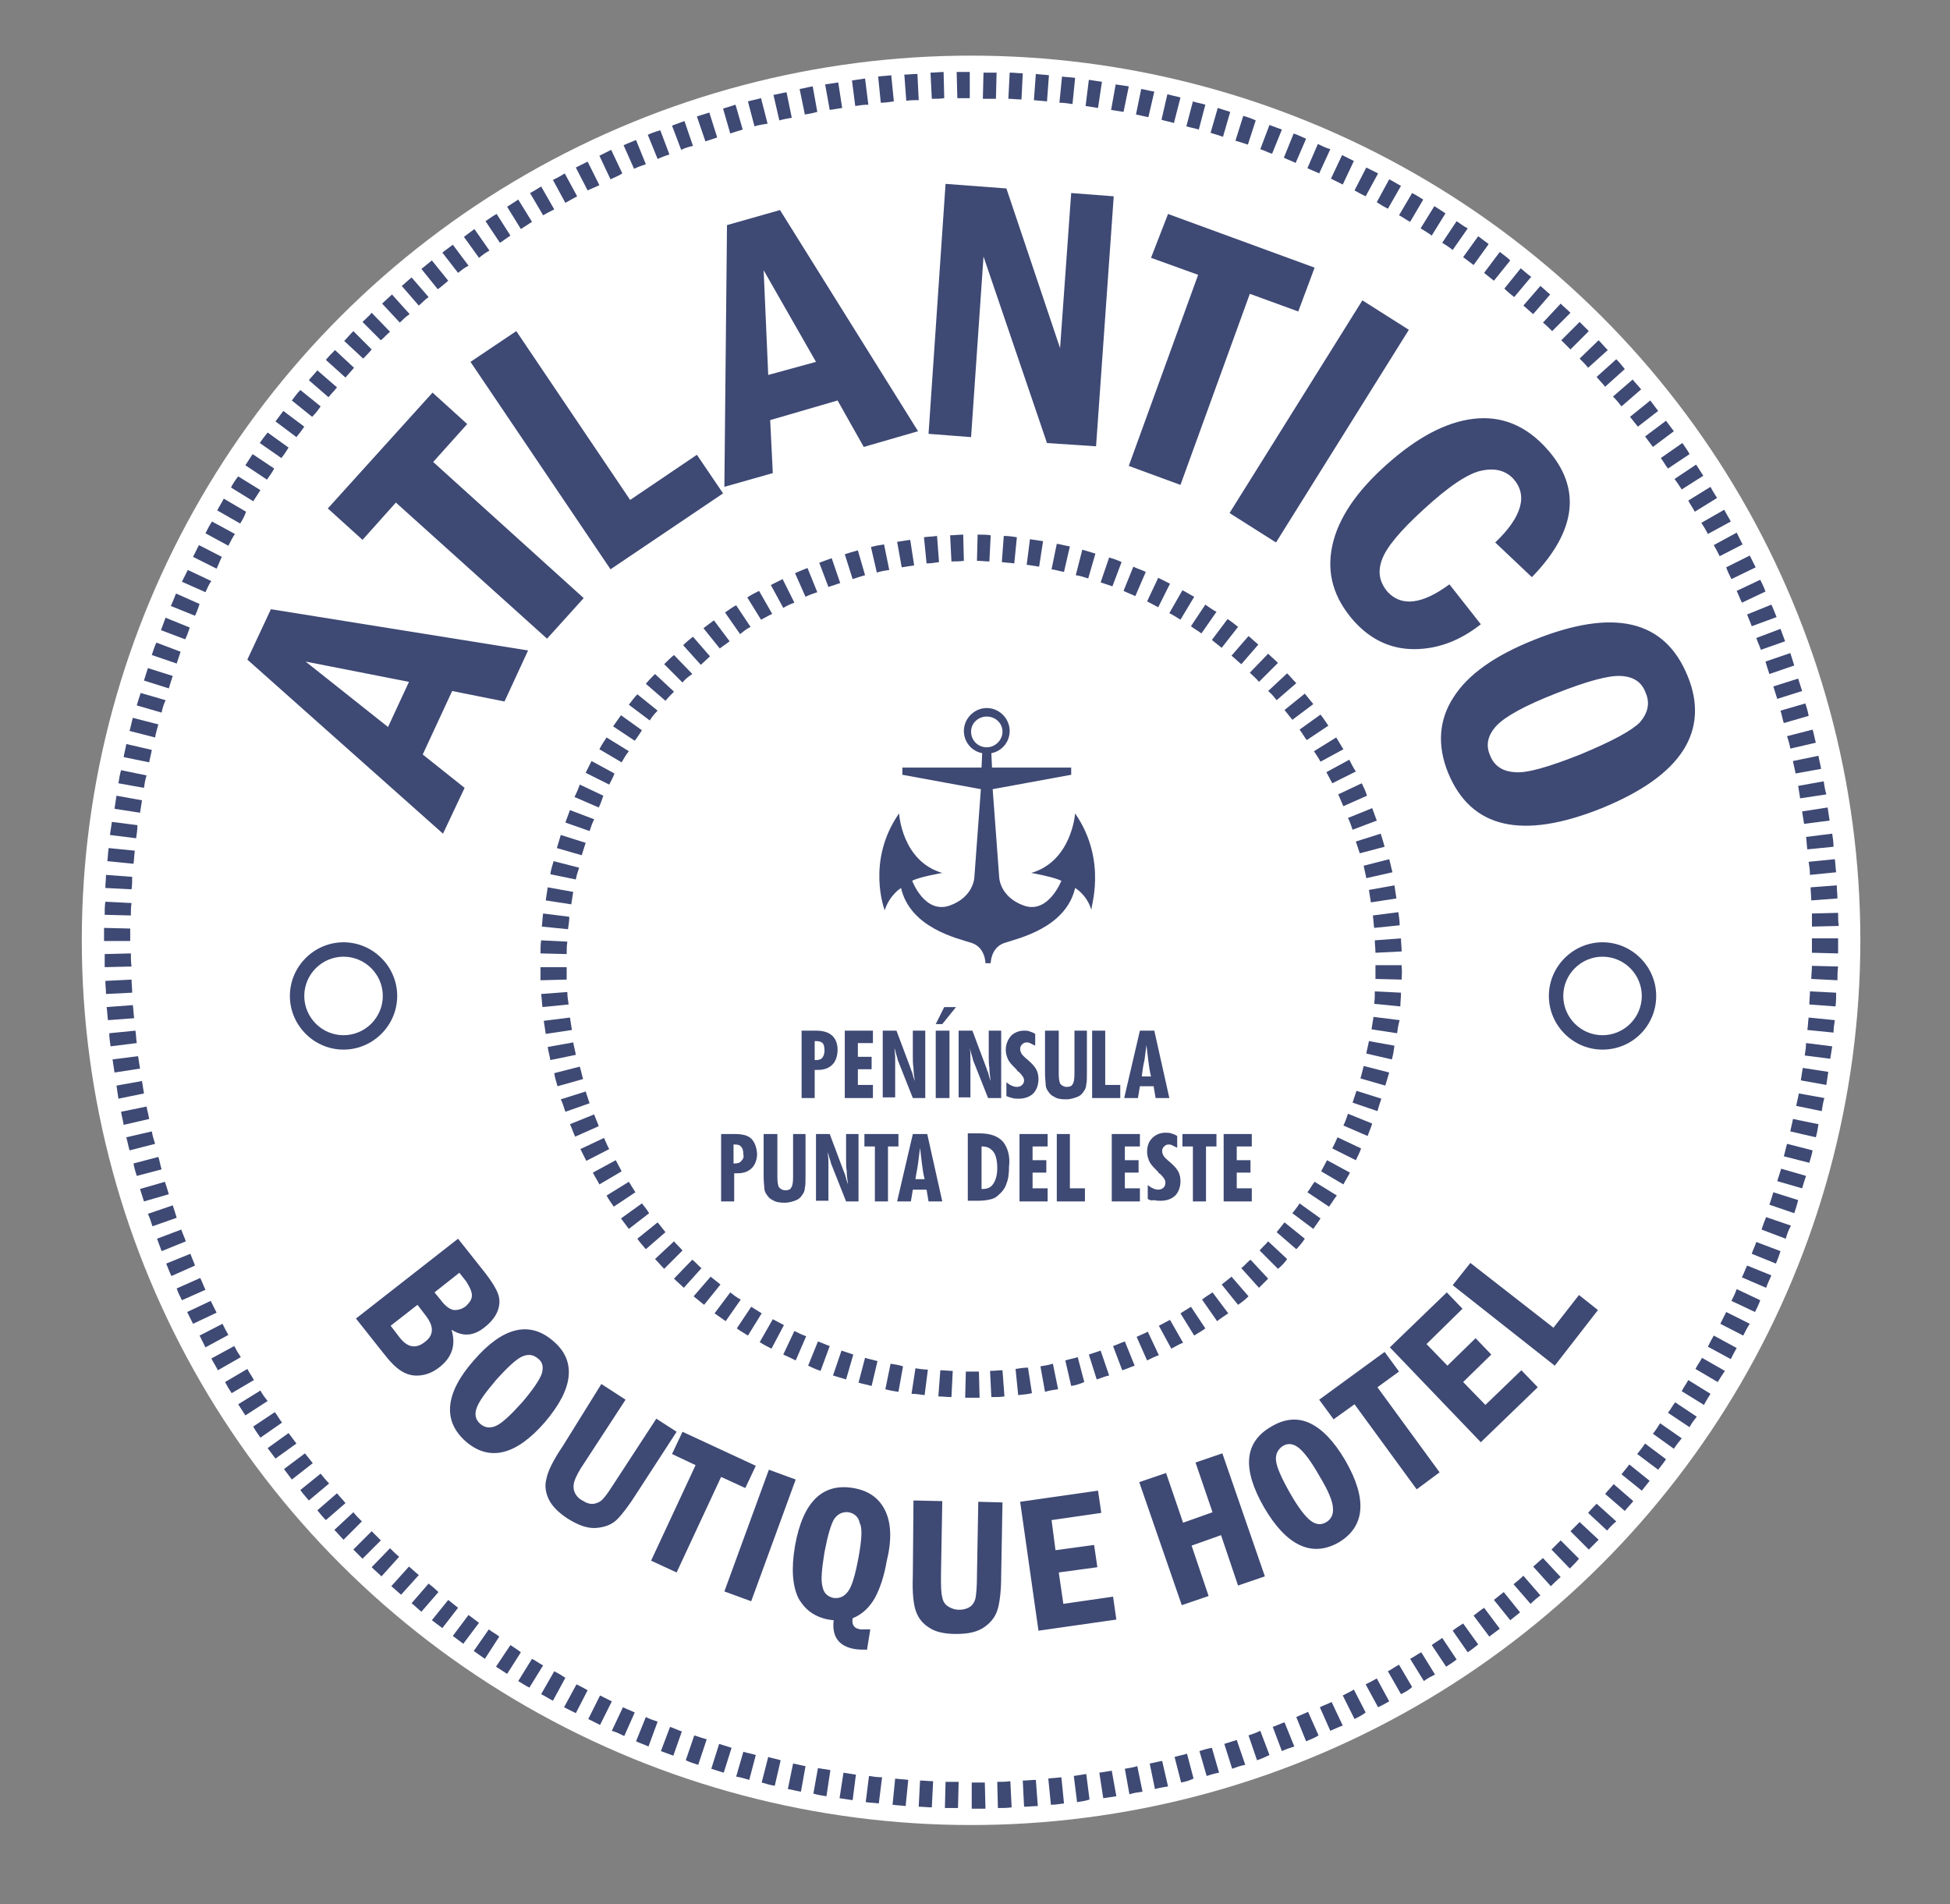
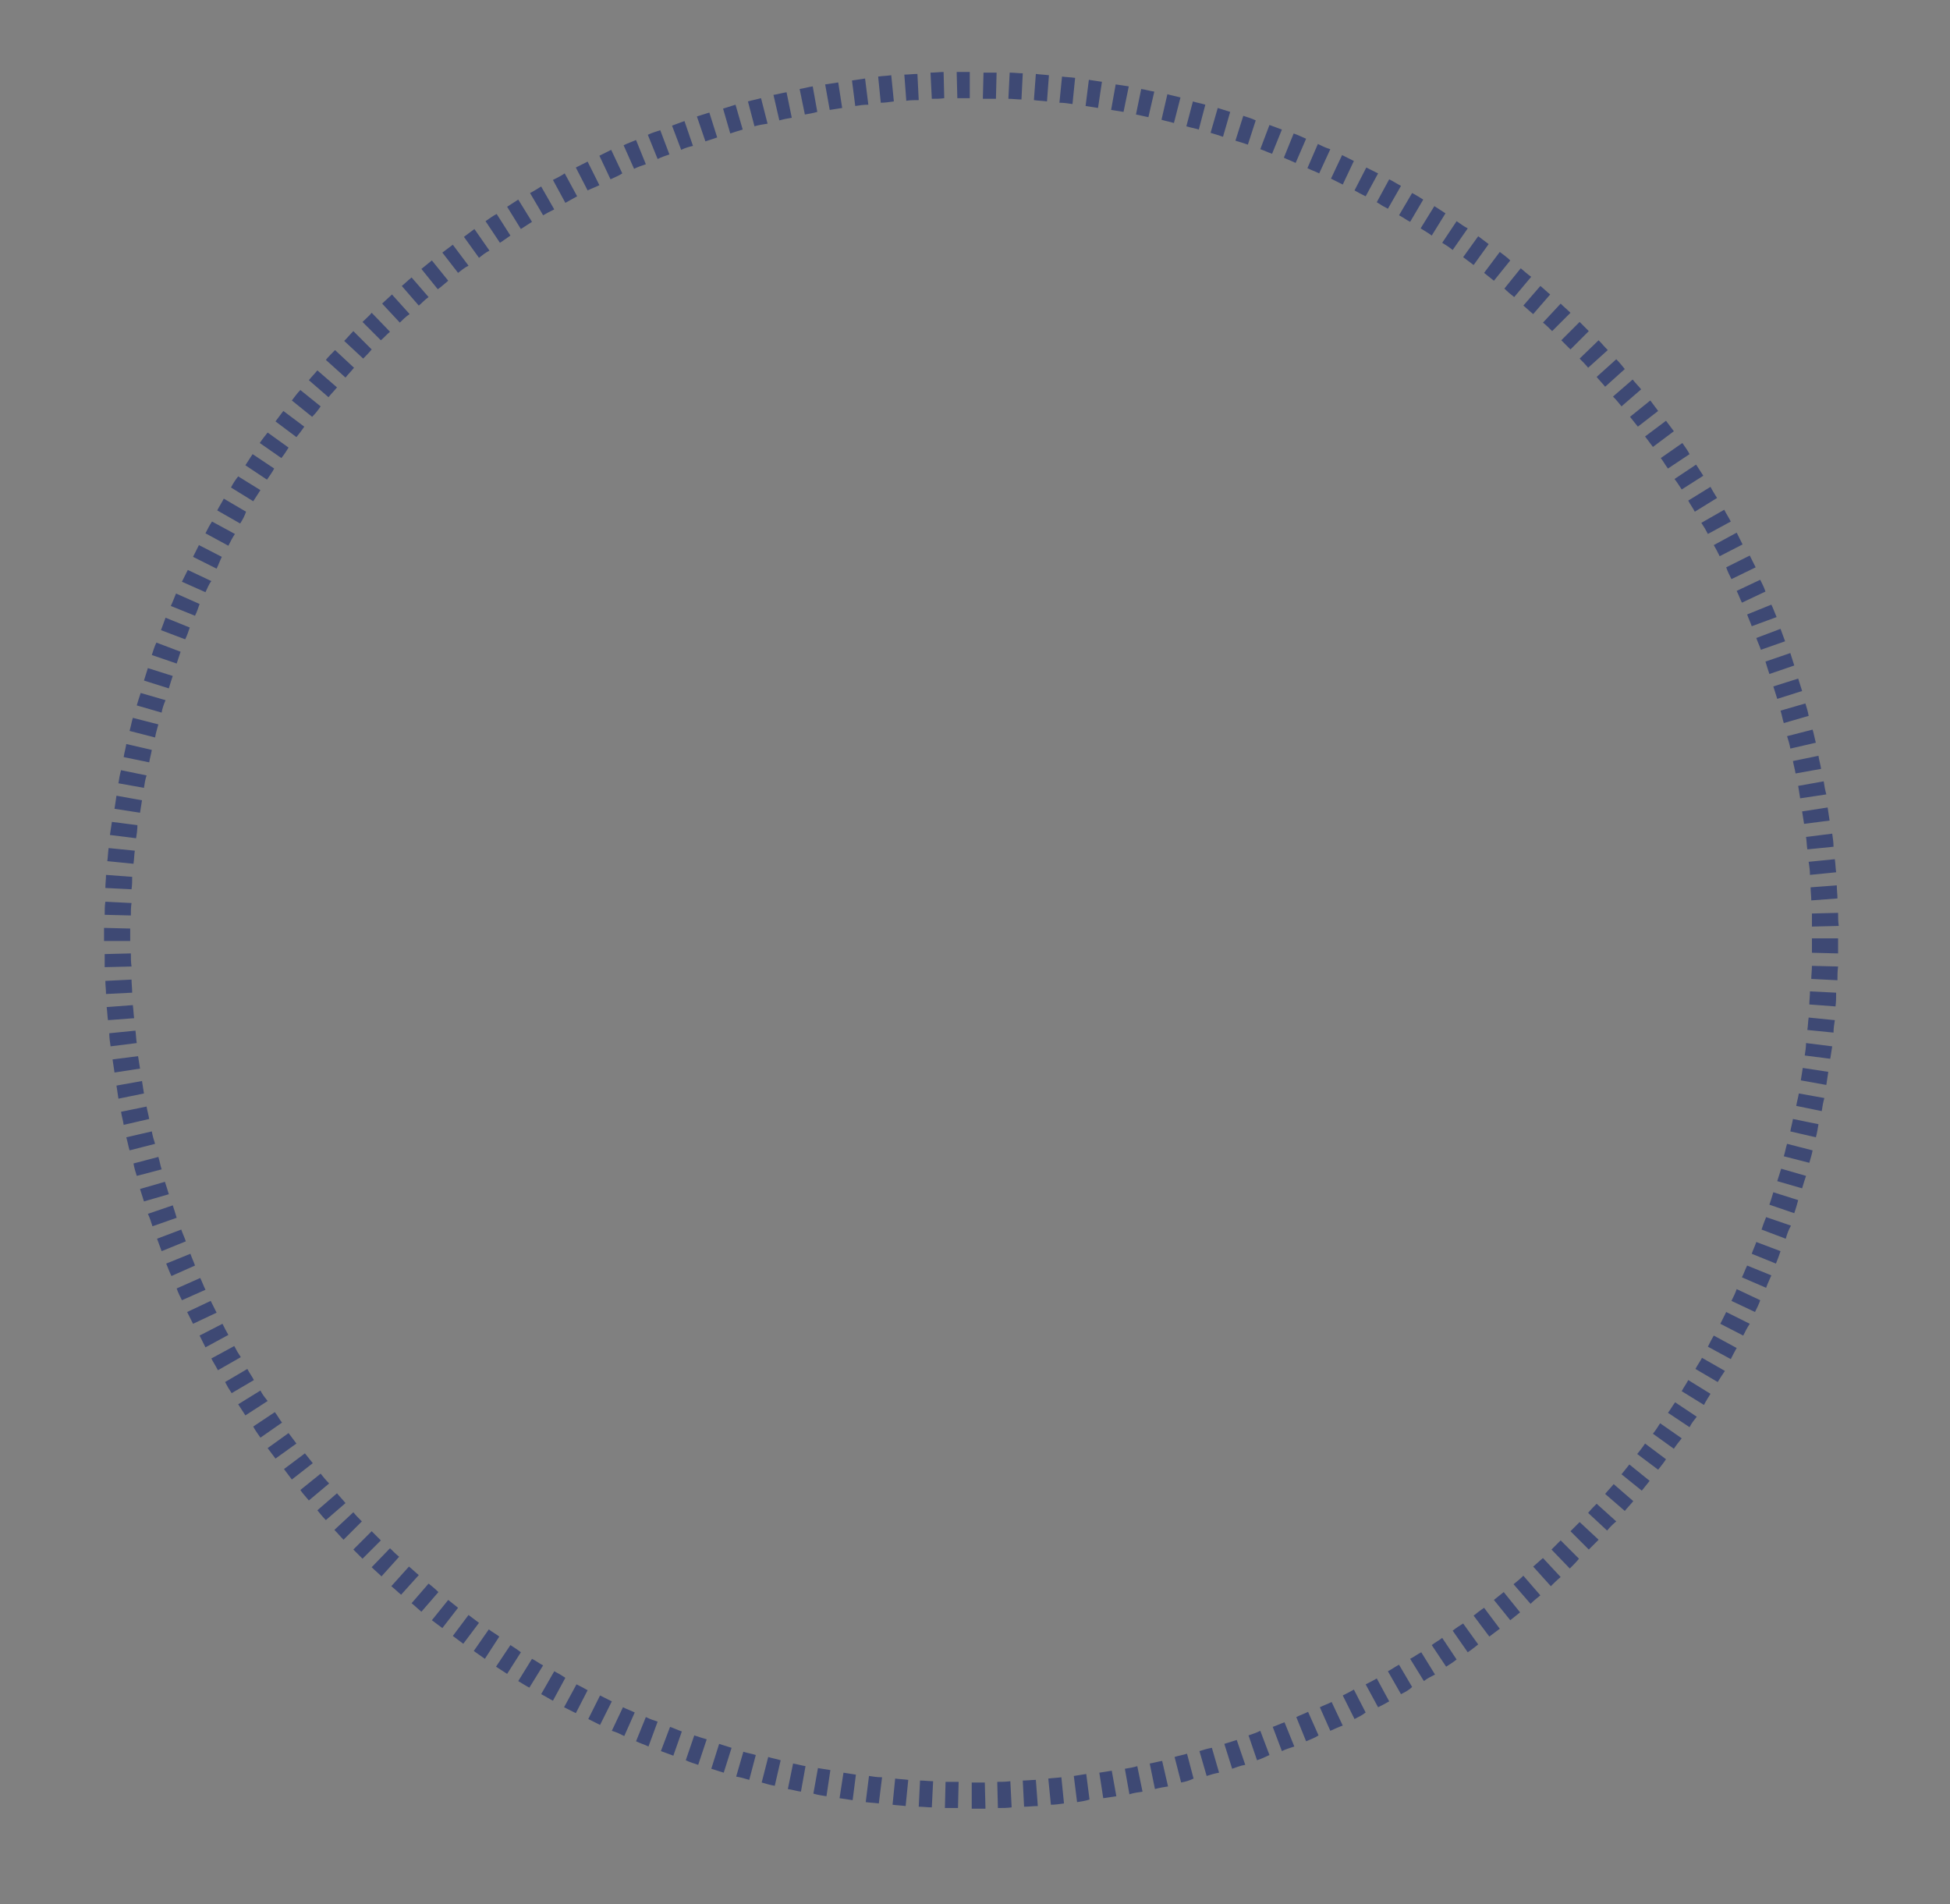
<svg xmlns="http://www.w3.org/2000/svg" version="1.1" id="logo" x="0px" y="0px" viewBox="0 0 298 291" style="enable-background:new 0 0 298 291;" xml:space="preserve">
  <rect x="0" y="0" width="298" height="291" fill="#808080" stroke="none" />
  <style type="text/css">
	.st0{fill-rule:evenodd;clip-rule:evenodd;fill:#FFFFFF;}
	.st1{fill:#3E4974;}
	.st2{fill-rule:evenodd;clip-rule:evenodd;fill:#3E4974;}
</style>
  <g id="lg_3_">
-     <ellipse class="st0" cx="148.4" cy="143.7" rx="135.9" ry="135.2" />
-     <path class="st1" d="M148.5,276.4l0-4c0.7,0,1.3,0,2,0l0.1,4C149.8,276.4,149.1,276.4,148.5,276.4z M146.4,276.3c-0.7,0-1.3,0-2,0   l0.1-4c0.6,0,1.3,0,2,0L146.4,276.3z M152.5,276.3l-0.1-4c0.6,0,1.3,0,2-0.1l0.2,4C153.9,276.3,153.2,276.3,152.5,276.3z    M142.4,276.2c-0.7,0-1.3-0.1-2-0.1l0.2-4c0.7,0,1.3,0.1,2,0.1L142.4,276.2z M156.5,276.1l-0.2-4c0.7,0,1.3-0.1,2-0.1l0.3,4   C157.9,276,157.2,276.1,156.5,276.1z M138.4,276c-0.7-0.1-1.3-0.1-2-0.2l0.4-4c0.7,0.1,1.3,0.1,2,0.2L138.4,276z M160.6,275.8   l-0.4-4c0.7-0.1,1.3-0.1,2-0.2l0.4,4C161.9,275.7,161.2,275.8,160.6,275.8z M134.3,275.6c-0.7-0.1-1.3-0.1-2-0.2l0.5-4   c0.6,0.1,1.3,0.2,2,0.2L134.3,275.6z M164.6,275.4l-0.5-4c0.6-0.1,1.3-0.2,1.9-0.3l0.5,3.9C165.9,275.2,165.3,275.3,164.6,275.4z    M130.3,275.1c-0.7-0.1-1.3-0.2-2-0.3l0.6-3.9c0.6,0.1,1.3,0.2,1.9,0.3L130.3,275.1z M168.6,274.8l-0.6-3.9   c0.6-0.1,1.3-0.2,1.9-0.3l0.7,3.9C169.9,274.6,169.3,274.7,168.6,274.8z M126.3,274.5c-0.7-0.1-1.3-0.2-2-0.4l0.7-3.9   c0.6,0.1,1.3,0.2,1.9,0.3L126.3,274.5z M172.6,274.2l-0.7-3.9c0.6-0.1,1.3-0.2,1.9-0.4l0.8,3.9C173.9,273.9,173.2,274,172.6,274.2z    M122.4,273.8c-0.7-0.1-1.3-0.3-2-0.4l0.8-3.9c0.6,0.1,1.3,0.3,1.9,0.4L122.4,273.8z M176.5,273.4l-0.8-3.9   c0.6-0.1,1.3-0.3,1.9-0.4l0.9,3.9C177.9,273.1,177.2,273.2,176.5,273.4z M118.4,272.9c-0.7-0.1-1.3-0.3-2-0.5l1-3.9   c0.6,0.2,1.3,0.3,1.9,0.5L118.4,272.9z M180.5,272.4l-1-3.9c0.6-0.2,1.3-0.3,1.9-0.5l1,3.8C181.8,272.1,181.1,272.3,180.5,272.4z    M114.5,272c-0.7-0.2-1.3-0.4-2-0.5l1.1-3.8c0.6,0.2,1.3,0.3,1.9,0.5L114.5,272z M184.4,271.4l-1.1-3.8c0.6-0.2,1.3-0.4,1.9-0.5   l1.1,3.8C185.7,271,185,271.2,184.4,271.4z M110.6,270.9c-0.6-0.2-1.3-0.4-1.9-0.6l1.2-3.8c0.6,0.2,1.3,0.4,1.9,0.6L110.6,270.9z    M188.3,270.3l-1.2-3.8c0.6-0.2,1.3-0.4,1.9-0.6l1.3,3.8C189.6,269.8,188.9,270.1,188.3,270.3z M106.7,269.7   c-0.6-0.2-1.3-0.4-1.9-0.7l1.3-3.8c0.6,0.2,1.2,0.4,1.9,0.6L106.7,269.7z M192.1,269l-1.3-3.8c0.6-0.2,1.2-0.4,1.8-0.7l1.4,3.7   C193.4,268.5,192.7,268.8,192.1,269z M102.9,268.3c-0.6-0.2-1.3-0.5-1.9-0.7l1.4-3.7c0.6,0.2,1.2,0.5,1.8,0.7L102.9,268.3z    M195.9,267.6l-1.4-3.7c0.6-0.2,1.2-0.5,1.8-0.7l1.5,3.7C197.2,267.1,196.5,267.3,195.9,267.6z M99.1,266.9   c-0.6-0.3-1.3-0.5-1.9-0.8l1.5-3.7c0.6,0.3,1.2,0.5,1.8,0.7L99.1,266.9z M199.6,266.1l-1.5-3.7c0.6-0.3,1.2-0.5,1.8-0.8l1.6,3.6   C200.9,265.6,200.3,265.8,199.6,266.1z M95.4,265.3c-0.6-0.3-1.2-0.6-1.9-0.8l1.7-3.6c0.6,0.3,1.2,0.5,1.8,0.8L95.4,265.3z    M203.3,264.5l-1.6-3.6c0.6-0.3,1.2-0.5,1.8-0.8l1.7,3.6C204.6,263.9,204,264.2,203.3,264.5z M91.7,263.6c-0.6-0.3-1.2-0.6-1.8-0.9   l1.8-3.6c0.6,0.3,1.2,0.6,1.8,0.9L91.7,263.6z M207,262.7l-1.8-3.6c0.6-0.3,1.2-0.6,1.7-0.9l1.8,3.5   C208.2,262.1,207.6,262.4,207,262.7z M88,261.8c-0.6-0.3-1.2-0.6-1.8-0.9l1.9-3.5c0.6,0.3,1.2,0.6,1.7,0.9L88,261.8z M210.6,260.9   l-1.9-3.5c0.6-0.3,1.2-0.6,1.7-0.9l1.9,3.5C211.8,260.3,211.2,260.6,210.6,260.9z M84.5,259.9c-0.6-0.3-1.2-0.7-1.8-1l2-3.5   c0.6,0.3,1.1,0.6,1.7,1L84.5,259.9z M214.1,258.9l-2-3.5c0.6-0.3,1.1-0.7,1.7-1l2,3.4C215.3,258.3,214.7,258.6,214.1,258.9z    M80.9,257.9c-0.6-0.3-1.2-0.7-1.7-1l2.1-3.4c0.6,0.3,1.1,0.7,1.7,1L80.9,257.9z M217.6,256.9l-2.1-3.4c0.6-0.3,1.1-0.7,1.7-1   l2.1,3.4C218.7,256.2,218.1,256.5,217.6,256.9z M77.5,255.8c-0.6-0.4-1.1-0.7-1.7-1.1l2.2-3.3c0.6,0.4,1.1,0.7,1.6,1.1L77.5,255.8z    M221,254.7l-2.2-3.3c0.5-0.4,1.1-0.7,1.6-1.1l2.2,3.3C222.1,254,221.5,254.4,221,254.7z M74.1,253.5c-0.6-0.4-1.1-0.8-1.7-1.2   l2.3-3.3c0.5,0.4,1.1,0.7,1.6,1.1L74.1,253.5z M224.3,252.5l-2.3-3.3c0.5-0.4,1.1-0.8,1.6-1.1l2.3,3.2   C225.4,251.7,224.9,252.1,224.3,252.5z M70.8,251.2c-0.5-0.4-1.1-0.8-1.6-1.2l2.4-3.2c0.5,0.4,1.1,0.8,1.6,1.2L70.8,251.2z    M227.6,250.1l-2.4-3.2c0.5-0.4,1-0.8,1.6-1.2l2.4,3.2C228.7,249.3,228.1,249.7,227.6,250.1z M67.6,248.8c-0.5-0.4-1.1-0.8-1.6-1.2   l2.5-3.1c0.5,0.4,1,0.8,1.5,1.2L67.6,248.8z M230.8,247.6l-2.5-3.1c0.5-0.4,1-0.8,1.5-1.2l2.5,3.1   C231.8,246.8,231.3,247.2,230.8,247.6z M64.4,246.3c-0.5-0.4-1-0.9-1.5-1.3l2.6-3c0.5,0.4,1,0.8,1.5,1.3L64.4,246.3z M233.9,245.1   l-2.6-3c0.5-0.4,1-0.8,1.5-1.3l2.6,3C234.9,244.2,234.4,244.6,233.9,245.1z M61.3,243.7c-0.5-0.4-1-0.9-1.5-1.3l2.7-3   c0.5,0.4,1,0.9,1.5,1.3L61.3,243.7z M237,242.4l-2.7-3c0.5-0.4,1-0.9,1.5-1.3l2.7,2.9C237.9,241.5,237.4,242,237,242.4z    M58.3,240.9c-0.5-0.5-1-0.9-1.5-1.4l2.8-2.9c0.5,0.5,0.9,0.9,1.4,1.3L58.3,240.9z M239.9,239.7l-2.8-2.9c0.5-0.5,0.9-0.9,1.4-1.4   l2.8,2.8C240.9,238.7,240.4,239.2,239.9,239.7z M55.4,238.2c-0.5-0.5-0.9-0.9-1.4-1.4l2.8-2.8c0.5,0.5,0.9,0.9,1.4,1.4L55.4,238.2z    M242.8,236.8l-2.8-2.8c0.5-0.5,0.9-0.9,1.4-1.4l2.9,2.7C243.7,235.9,243.3,236.3,242.8,236.8z M52.5,235.3c-0.5-0.5-0.9-1-1.4-1.5   l2.9-2.7c0.4,0.5,0.9,1,1.3,1.4L52.5,235.3z M245.6,233.9l-2.9-2.7c0.4-0.5,0.9-1,1.3-1.4l3,2.7C246.5,232.9,246,233.4,245.6,233.9   z M49.8,232.3c-0.5-0.5-0.9-1-1.3-1.5l3-2.6c0.4,0.5,0.9,1,1.3,1.5L49.8,232.3z M248.3,230.9l-3-2.6c0.4-0.5,0.9-1,1.3-1.5l3,2.6   C249.2,229.9,248.7,230.4,248.3,230.9z M47.2,229.3c-0.4-0.5-0.9-1-1.3-1.6l3.1-2.5c0.4,0.5,0.8,1,1.3,1.5L47.2,229.3z    M250.9,227.8l-3.1-2.5c0.4-0.5,0.8-1,1.2-1.5l3.1,2.5C251.7,226.8,251.3,227.3,250.9,227.8z M44.6,226.1c-0.4-0.5-0.8-1.1-1.2-1.6   l3.2-2.4c0.4,0.5,0.8,1,1.2,1.5L44.6,226.1z M253.4,224.6l-3.2-2.4c0.4-0.5,0.8-1,1.2-1.6l3.2,2.4   C254.2,223.6,253.8,224.1,253.4,224.6z M42.1,222.9c-0.4-0.5-0.8-1.1-1.2-1.6l3.2-2.3c0.4,0.5,0.8,1.1,1.2,1.6L42.1,222.9z    M255.8,221.4l-3.2-2.3c0.4-0.5,0.8-1.1,1.1-1.6l3.3,2.3C256.6,220.3,256.2,220.8,255.8,221.4z M39.8,219.7   c-0.4-0.6-0.8-1.1-1.1-1.7l3.3-2.2c0.4,0.5,0.7,1.1,1.1,1.6L39.8,219.7z M258.2,218.1l-3.3-2.2c0.4-0.5,0.7-1.1,1.1-1.6l3.3,2.2   C258.9,217,258.5,217.5,258.2,218.1z M37.5,216.3c-0.4-0.6-0.7-1.1-1.1-1.7l3.4-2.1c0.3,0.6,0.7,1.1,1.1,1.6L37.5,216.3z    M260.4,214.7l-3.4-2.1c0.3-0.6,0.7-1.1,1-1.7l3.4,2.1C261.1,213.5,260.7,214.1,260.4,214.7z M35.4,212.9c-0.4-0.6-0.7-1.1-1-1.7   l3.4-2c0.3,0.6,0.7,1.1,1,1.7L35.4,212.9z M262.5,211.2l-3.4-2c0.3-0.6,0.7-1.1,1-1.7l3.5,2C263.2,210.1,262.8,210.7,262.5,211.2z    M33.3,209.4c-0.3-0.6-0.7-1.2-1-1.8l3.5-1.9c0.3,0.6,0.6,1.1,1,1.7L33.3,209.4z M264.5,207.7l-3.5-1.9c0.3-0.6,0.6-1.2,0.9-1.7   l3.5,1.9C265.1,206.5,264.8,207.1,264.5,207.7z M31.4,205.9c-0.3-0.6-0.6-1.2-0.9-1.8l3.5-1.8c0.3,0.6,0.6,1.2,0.9,1.7L31.4,205.9z    M266.4,204.1l-3.5-1.8c0.3-0.6,0.6-1.2,0.9-1.8l3.6,1.8C267,202.9,266.7,203.5,266.4,204.1z M29.5,202.3c-0.3-0.6-0.6-1.2-0.9-1.8   l3.6-1.7c0.3,0.6,0.6,1.2,0.9,1.8L29.5,202.3z M268.2,200.5l-3.6-1.7c0.3-0.6,0.6-1.2,0.8-1.8l3.6,1.7   C268.8,199.3,268.5,199.9,268.2,200.5z M27.8,198.7c-0.3-0.6-0.6-1.2-0.8-1.8l3.6-1.6c0.3,0.6,0.5,1.2,0.8,1.8L27.8,198.7z    M269.9,196.8l-3.7-1.6c0.3-0.6,0.5-1.2,0.8-1.8l3.7,1.5C270.4,195.6,270.1,196.2,269.9,196.8z M26.2,195c-0.3-0.6-0.5-1.2-0.8-1.9   l3.7-1.5c0.2,0.6,0.5,1.2,0.7,1.8L26.2,195z M271.4,193.1l-3.7-1.5c0.2-0.6,0.5-1.2,0.7-1.8l3.7,1.4   C271.9,191.8,271.7,192.4,271.4,193.1z M24.7,191.2c-0.2-0.6-0.5-1.3-0.7-1.9l3.7-1.4c0.2,0.6,0.5,1.2,0.7,1.8L24.7,191.2z    M272.9,189.3l-3.7-1.4c0.2-0.6,0.4-1.2,0.7-1.9l3.8,1.3C273.3,188,273.1,188.6,272.9,189.3z M23.3,187.4c-0.2-0.6-0.4-1.3-0.7-1.9   l3.8-1.3c0.2,0.6,0.4,1.2,0.6,1.9L23.3,187.4z M274.2,185.4l-3.8-1.3c0.2-0.6,0.4-1.2,0.6-1.9l3.8,1.2   C274.6,184.2,274.4,184.8,274.2,185.4z M22,183.6c-0.2-0.6-0.4-1.3-0.6-1.9l3.8-1.1c0.2,0.6,0.4,1.2,0.6,1.9L22,183.6z    M275.4,181.6l-3.8-1.1c0.2-0.6,0.4-1.3,0.6-1.9l3.8,1.1C275.8,180.3,275.6,180.9,275.4,181.6z M20.9,179.7   c-0.2-0.6-0.4-1.3-0.5-1.9l3.8-1c0.2,0.6,0.3,1.3,0.5,1.9L20.9,179.7z M276.5,177.7l-3.9-1c0.2-0.6,0.3-1.3,0.5-1.9l3.9,1   C276.9,176.4,276.7,177,276.5,177.7z M19.8,175.8c-0.2-0.7-0.3-1.3-0.5-2l3.9-0.9c0.1,0.6,0.3,1.3,0.5,1.9L19.8,175.8z    M277.5,173.8l-3.9-0.9c0.1-0.6,0.3-1.3,0.4-1.9l3.9,0.8C277.8,172.4,277.7,173.1,277.5,173.8z M18.9,171.9c-0.1-0.7-0.3-1.3-0.4-2   l3.9-0.8c0.1,0.6,0.3,1.3,0.4,1.9L18.9,171.9z M278.4,169.8l-3.9-0.8c0.1-0.6,0.3-1.3,0.4-1.9l3.9,0.7   C278.6,168.5,278.5,169.1,278.4,169.8z M18.1,167.9c-0.1-0.7-0.2-1.3-0.3-2l3.9-0.7c0.1,0.6,0.2,1.3,0.3,1.9L18.1,167.9z    M279.1,165.8l-3.9-0.7c0.1-0.6,0.2-1.3,0.3-1.9l3.9,0.6C279.3,164.5,279.2,165.2,279.1,165.8z M17.5,163.9c-0.1-0.7-0.2-1.3-0.3-2   l3.9-0.5c0.1,0.6,0.2,1.3,0.3,1.9L17.5,163.9z M279.7,161.8l-3.9-0.5c0.1-0.6,0.2-1.3,0.2-1.9l4,0.5   C279.9,160.5,279.8,161.2,279.7,161.8z M16.9,159.9c-0.1-0.7-0.2-1.3-0.2-2l4-0.4c0.1,0.7,0.1,1.3,0.2,1.9L16.9,159.9z    M280.2,157.8l-4-0.4c0.1-0.6,0.1-1.3,0.2-1.9l4,0.4C280.3,156.5,280.2,157.2,280.2,157.8z M16.5,155.9c-0.1-0.7-0.1-1.3-0.2-2   l4-0.3c0.1,0.7,0.1,1.3,0.2,2L16.5,155.9z M280.5,153.8l-4-0.3c0-0.6,0.1-1.3,0.1-2l4,0.2C280.6,152.5,280.6,153.1,280.5,153.8z    M16.2,151.9c0-0.7-0.1-1.3-0.1-2l4-0.2c0,0.6,0.1,1.3,0.1,2L16.2,151.9z M280.8,149.8l-4-0.2c0-0.6,0.1-1.3,0.1-2l4,0.1   C280.8,148.4,280.8,149.1,280.8,149.8z M16,147.8c0-0.7,0-1.3,0-2l4-0.1c0,0.7,0,1.3,0.1,2L16,147.8z M280.9,145.7l-4-0.1   c0-0.6,0-1.3,0-2v-0.2h4v0.2C280.9,144.4,280.9,145,280.9,145.7z M15.9,143.8L15.9,143.8c0-0.7,0-1.4,0-2l4,0.1c0,0.6,0,1.2,0,1.9   L15.9,143.8z M276.9,141.6c0-0.7,0-1.3,0-2l4-0.1c0,0.7,0,1.3,0.1,2L276.9,141.6z M20,139.9l-4-0.1c0-0.7,0-1.3,0.1-2l4,0.2   C20,138.6,20,139.2,20,139.9z M276.8,137.6c0-0.7-0.1-1.3-0.1-2l4-0.3c0,0.7,0.1,1.4,0.1,2L276.8,137.6z M20.1,135.9l-4-0.2   c0-0.7,0.1-1.3,0.1-2l4,0.3C20.2,134.6,20.2,135.3,20.1,135.9z M276.6,133.7c0-0.7-0.1-1.3-0.2-2l4-0.4c0.1,0.7,0.1,1.3,0.2,2   L276.6,133.7z M20.4,132l-4-0.4c0.1-0.7,0.1-1.3,0.2-2l4,0.4C20.5,130.7,20.5,131.4,20.4,132z M276.2,129.8   c-0.1-0.6-0.1-1.3-0.2-1.9l4-0.5c0.1,0.7,0.2,1.3,0.2,2L276.2,129.8z M20.8,128.1l-4-0.5c0.1-0.7,0.2-1.3,0.3-2l3.9,0.5   C21,126.8,20.9,127.5,20.8,128.1z M275.7,125.9c-0.1-0.6-0.2-1.3-0.3-1.9l3.9-0.6c0.1,0.7,0.2,1.3,0.3,2L275.7,125.9z M21.4,124.2   l-3.9-0.6c0.1-0.7,0.2-1.3,0.3-2l3.9,0.7C21.6,123,21.5,123.6,21.4,124.2z M275.1,122c-0.1-0.6-0.2-1.3-0.3-1.9l3.9-0.7   c0.1,0.7,0.2,1.3,0.4,2L275.1,122z M22,120.4l-3.9-0.7c0.1-0.7,0.2-1.3,0.4-2l3.9,0.8C22.2,119.1,22.1,119.7,22,120.4z    M274.4,118.2c-0.1-0.6-0.3-1.3-0.4-1.9l3.9-0.8c0.1,0.7,0.3,1.3,0.4,2L274.4,118.2z M22.8,116.5l-3.9-0.8c0.1-0.7,0.3-1.3,0.4-2   l3.9,0.9C23.1,115.2,22.9,115.9,22.8,116.5z M273.6,114.4c-0.1-0.6-0.3-1.3-0.5-1.9l3.9-1c0.2,0.6,0.3,1.3,0.5,2L273.6,114.4z    M23.7,112.7l-3.9-1c0.2-0.7,0.3-1.3,0.5-2l3.9,1C24,111.4,23.8,112.1,23.7,112.7z M272.6,110.5c-0.2-0.6-0.3-1.3-0.5-1.9l3.8-1.1   c0.2,0.6,0.4,1.3,0.5,1.9L272.6,110.5z M24.7,108.9l-3.8-1.1c0.2-0.7,0.4-1.3,0.6-1.9l3.8,1.1C25,107.7,24.8,108.3,24.7,108.9z    M271.6,106.8c-0.2-0.6-0.4-1.3-0.6-1.9l3.8-1.2c0.2,0.6,0.4,1.3,0.6,1.9L271.6,106.8z M25.8,105.2L22,104c0.2-0.6,0.4-1.3,0.6-1.9   l3.8,1.2C26.2,103.9,26,104.5,25.8,105.2z M270.4,103c-0.2-0.6-0.4-1.2-0.6-1.9l3.8-1.3c0.2,0.6,0.4,1.3,0.6,1.9L270.4,103z    M27,101.4l-3.8-1.3c0.2-0.6,0.4-1.3,0.7-1.9l3.7,1.4C27.4,100.2,27.2,100.8,27,101.4z M269.1,99.3c-0.2-0.6-0.5-1.2-0.7-1.8   l3.7-1.4c0.2,0.6,0.5,1.3,0.7,1.9L269.1,99.3z M28.3,97.7l-3.7-1.4c0.2-0.6,0.5-1.3,0.7-1.9l3.7,1.5C28.8,96.5,28.6,97.1,28.3,97.7   z M267.7,95.7c-0.2-0.6-0.5-1.2-0.7-1.8l3.7-1.5c0.3,0.6,0.5,1.2,0.8,1.9L267.7,95.7z M29.8,94.1l-3.7-1.5c0.3-0.6,0.5-1.2,0.8-1.9   l3.6,1.6C30.3,92.9,30.1,93.5,29.8,94.1z M266.2,92.1c-0.3-0.6-0.5-1.2-0.8-1.8l3.6-1.7c0.3,0.6,0.6,1.2,0.8,1.8L266.2,92.1z    M31.4,90.5l-3.6-1.6c0.3-0.6,0.6-1.2,0.9-1.8l3.6,1.7C31.9,89.3,31.7,89.9,31.4,90.5z M264.6,88.5c-0.3-0.6-0.6-1.2-0.8-1.8   l3.6-1.8c0.3,0.6,0.6,1.2,0.9,1.8L264.6,88.5z M33.1,86.9l-3.6-1.8c0.3-0.6,0.6-1.2,0.9-1.8l3.5,1.8C33.6,85.7,33.4,86.3,33.1,86.9   z M262.8,85c-0.3-0.6-0.6-1.2-0.9-1.7l3.5-1.9c0.3,0.6,0.6,1.2,0.9,1.8L262.8,85z M34.9,83.4l-3.5-1.9c0.3-0.6,0.6-1.2,1-1.8   l3.5,1.9C35.5,82.2,35.2,82.8,34.9,83.4z M261,81.6c-0.3-0.6-0.6-1.1-1-1.7l3.5-2c0.3,0.6,0.7,1.2,1,1.8L261,81.6z M36.7,80l-3.5-2   c0.3-0.6,0.7-1.2,1-1.8l3.4,2C37.4,78.8,37.1,79.4,36.7,80z M259,78.2c-0.3-0.6-0.7-1.1-1-1.7l3.4-2.1c0.3,0.6,0.7,1.2,1,1.7   L259,78.2z M38.7,76.6l-3.4-2.1c0.3-0.6,0.7-1.2,1.1-1.7l3.4,2.1C39.4,75.5,39.1,76,38.7,76.6z M257,74.8c-0.4-0.6-0.7-1.1-1.1-1.6   l3.3-2.2c0.4,0.6,0.7,1.1,1.1,1.7L257,74.8z M40.8,73.3l-3.3-2.2c0.4-0.6,0.7-1.1,1.1-1.7l3.3,2.2C41.6,72.2,41.2,72.7,40.8,73.3z    M254.9,71.6c-0.4-0.5-0.7-1.1-1.1-1.6l3.3-2.3c0.4,0.6,0.8,1.1,1.1,1.7L254.9,71.6z M43,70l-3.3-2.3c0.4-0.6,0.8-1.1,1.2-1.6   l3.2,2.3C43.8,68.9,43.4,69.5,43,70z M252.6,68.3c-0.4-0.5-0.8-1.1-1.2-1.6l3.2-2.4c0.4,0.5,0.8,1.1,1.2,1.6L252.6,68.3z    M45.3,66.8l-3.2-2.4c0.4-0.5,0.8-1.1,1.2-1.6l3.2,2.4C46.1,65.8,45.7,66.3,45.3,66.8z M250.3,65.2c-0.4-0.5-0.8-1-1.2-1.5l3.1-2.5   c0.4,0.5,0.8,1.1,1.2,1.6L250.3,65.2z M47.7,63.7l-3.1-2.5c0.4-0.5,0.8-1.1,1.3-1.6l3.1,2.5C48.6,62.7,48.2,63.2,47.7,63.7z    M247.8,62.1c-0.4-0.5-0.8-1-1.3-1.5l3-2.6c0.4,0.5,0.9,1,1.3,1.5L247.8,62.1z M50.2,60.7l-3-2.6c0.4-0.5,0.9-1,1.3-1.5l3,2.6   C51.1,59.7,50.6,60.2,50.2,60.7z M245.3,59.1c-0.4-0.5-0.9-1-1.3-1.5l3-2.7c0.5,0.5,0.9,1,1.3,1.5L245.3,59.1z M52.8,57.7l-3-2.7   c0.4-0.5,0.9-1,1.4-1.5l2.9,2.7C53.7,56.7,53.2,57.2,52.8,57.7z M242.7,56.2c-0.4-0.5-0.9-1-1.3-1.4l2.9-2.8c0.5,0.5,0.9,1,1.4,1.5   L242.7,56.2z M55.5,54.8l-2.9-2.7c0.5-0.5,0.9-1,1.4-1.5l2.8,2.8C56.4,53.9,55.9,54.4,55.5,54.8z M240,53.4   c-0.5-0.5-0.9-0.9-1.4-1.4l2.8-2.8c0.5,0.5,1,1,1.4,1.4L240,53.4z M58.2,52l-2.8-2.8c0.5-0.5,1-0.9,1.4-1.4l2.8,2.9   C59.1,51.1,58.7,51.6,58.2,52z M237.2,50.6c-0.5-0.5-0.9-0.9-1.4-1.3l2.7-2.9c0.5,0.5,1,0.9,1.5,1.4L237.2,50.6z M61.1,49.3   l-2.7-2.9c0.5-0.5,1-0.9,1.5-1.4l2.7,3C62,48.4,61.5,48.9,61.1,49.3z M234.3,48c-0.5-0.4-1-0.9-1.5-1.3l2.6-3   c0.5,0.4,1,0.9,1.5,1.3L234.3,48z M64,46.7l-2.6-3c0.5-0.4,1-0.9,1.5-1.3l2.6,3C64.9,45.8,64.5,46.3,64,46.7z M231.4,45.4   c-0.5-0.4-1-0.8-1.5-1.3l2.5-3.1c0.5,0.4,1,0.9,1.6,1.3L231.4,45.4z M66.9,44.2l-2.5-3.1c0.5-0.4,1-0.8,1.6-1.3l2.5,3.1   C68,43.3,67.5,43.8,66.9,44.2z M228.3,42.9c-0.5-0.4-1-0.8-1.5-1.2l2.4-3.2c0.5,0.4,1.1,0.8,1.6,1.3L228.3,42.9z M70,41.7l-2.4-3.1   c0.5-0.4,1.1-0.8,1.6-1.2l2.4,3.2C71,40.9,70.5,41.3,70,41.7z M225.2,40.5c-0.5-0.4-1.1-0.8-1.6-1.2l2.3-3.2   c0.5,0.4,1.1,0.8,1.6,1.2L225.2,40.5z M73.2,39.4l-2.3-3.2c0.5-0.4,1.1-0.8,1.6-1.2l2.3,3.3C74.2,38.6,73.7,39,73.2,39.4z    M222,38.2c-0.5-0.4-1.1-0.8-1.6-1.1l2.2-3.3c0.6,0.4,1.1,0.8,1.7,1.1L222,38.2z M76.4,37.1l-2.2-3.3c0.6-0.4,1.1-0.8,1.7-1.1   L78,36C77.4,36.4,76.9,36.8,76.4,37.1z M218.8,36c-0.5-0.4-1.1-0.7-1.7-1.1l2.1-3.4c0.6,0.4,1.1,0.7,1.7,1.1L218.8,36z M79.6,35   l-2.1-3.4c0.6-0.4,1.1-0.7,1.7-1.1l2.1,3.4C80.7,34.3,80.2,34.6,79.6,35z M215.5,33.9c-0.6-0.3-1.1-0.7-1.7-1l2-3.4   c0.6,0.3,1.2,0.7,1.7,1L215.5,33.9z M83,32.9l-2-3.4c0.6-0.3,1.2-0.7,1.7-1l2,3.5C84.1,32.3,83.5,32.6,83,32.9z M212.1,31.9   c-0.6-0.3-1.1-0.6-1.7-1l1.9-3.5c0.6,0.3,1.2,0.7,1.8,1L212.1,31.9z M86.4,31l-1.9-3.5c0.6-0.3,1.2-0.6,1.8-1l1.9,3.5   C87.5,30.4,86.9,30.7,86.4,31z M208.7,30c-0.6-0.3-1.2-0.6-1.7-0.9l1.8-3.5c0.6,0.3,1.2,0.6,1.8,0.9L208.7,30z M89.8,29.1L88,25.6   c0.6-0.3,1.2-0.6,1.8-0.9l1.8,3.6C91,28.6,90.4,28.8,89.8,29.1z M205.2,28.2c-0.6-0.3-1.2-0.6-1.8-0.9l1.7-3.6   c0.6,0.3,1.2,0.6,1.8,0.9L205.2,28.2z M93.3,27.4l-1.7-3.6c0.6-0.3,1.2-0.6,1.8-0.9l1.7,3.6C94.5,26.9,93.9,27.1,93.3,27.4z    M201.6,26.5c-0.6-0.3-1.2-0.5-1.8-0.8l1.6-3.7c0.6,0.3,1.2,0.6,1.9,0.8L201.6,26.5z M96.9,25.8l-1.6-3.6c0.6-0.3,1.2-0.5,1.9-0.8   l1.5,3.7C98.1,25.3,97.5,25.5,96.9,25.8z M198,24.9c-0.6-0.3-1.2-0.5-1.8-0.8l1.5-3.7c0.6,0.2,1.2,0.5,1.9,0.8L198,24.9z    M100.5,24.3L99,20.6c0.6-0.3,1.3-0.5,1.9-0.7l1.4,3.7C101.7,23.8,101.1,24,100.5,24.3z M194.4,23.5c-0.6-0.2-1.2-0.5-1.8-0.7   l1.4-3.7c0.6,0.2,1.3,0.5,1.9,0.7L194.4,23.5z M104.1,22.9l-1.4-3.7c0.6-0.2,1.3-0.5,1.9-0.7l1.3,3.8   C105.4,22.4,104.7,22.6,104.1,22.9z M190.7,22.1c-0.6-0.2-1.2-0.4-1.9-0.6l1.2-3.8c0.6,0.2,1.3,0.4,1.9,0.7L190.7,22.1z    M107.8,21.6l-1.3-3.8c0.6-0.2,1.3-0.4,1.9-0.6l1.2,3.8C109.1,21.2,108.4,21.4,107.8,21.6z M186.9,20.9c-0.6-0.2-1.2-0.4-1.9-0.6   l1.1-3.8c0.6,0.2,1.3,0.4,1.9,0.6L186.9,20.9z M111.6,20.4l-1.1-3.8c0.6-0.2,1.3-0.4,1.9-0.6l1.1,3.8   C112.8,20,112.2,20.2,111.6,20.4z M183.2,19.8c-0.6-0.2-1.3-0.3-1.9-0.5l1-3.8c0.6,0.2,1.3,0.3,1.9,0.5L183.2,19.8z M115.3,19.3   l-1-3.8c0.7-0.2,1.3-0.3,2-0.5l1,3.9C116.6,19,116,19.1,115.3,19.3z M179.4,18.8c-0.6-0.2-1.3-0.3-1.9-0.5l0.9-3.9   c0.7,0.2,1.3,0.3,2,0.5L179.4,18.8z M119.1,18.4l-0.9-3.9c0.7-0.1,1.3-0.3,2-0.4l0.8,3.9C120.4,18.1,119.8,18.2,119.1,18.4z    M175.5,17.9c-0.6-0.1-1.3-0.3-1.9-0.4l0.8-3.9c0.7,0.1,1.3,0.3,2,0.4L175.5,17.9z M123,17.5l-0.8-3.9c0.7-0.1,1.3-0.3,2-0.4   l0.7,3.9C124.2,17.3,123.6,17.4,123,17.5z M171.7,17.1c-0.6-0.1-1.3-0.2-1.9-0.3l0.7-3.9c0.7,0.1,1.3,0.2,2,0.3L171.7,17.1z    M126.8,16.8l-0.7-3.9c0.7-0.1,1.3-0.2,2-0.3l0.6,3.9C128.1,16.6,127.5,16.7,126.8,16.8z M167.8,16.5c-0.6-0.1-1.3-0.2-1.9-0.3   l0.5-4c0.7,0.1,1.3,0.2,2,0.3L167.8,16.5z M130.7,16.2l-0.5-3.9c0.7-0.1,1.3-0.2,2-0.3l0.5,4C132,16,131.3,16.1,130.7,16.2z    M163.9,15.9c-0.7-0.1-1.3-0.2-2-0.2l0.4-4c0.7,0.1,1.3,0.1,2,0.2L163.9,15.9z M134.6,15.7l-0.4-4c0.7-0.1,1.3-0.1,2-0.2l0.4,4   C135.9,15.6,135.2,15.7,134.6,15.7z M160,15.5c-0.7-0.1-1.3-0.1-2-0.2l0.3-4c0.7,0.1,1.3,0.1,2,0.2L160,15.5z M138.5,15.4l-0.3-4   c0.7,0,1.3-0.1,2-0.1l0.2,4C139.8,15.3,139.1,15.3,138.5,15.4z M156.1,15.2c-0.7,0-1.3-0.1-2-0.1l0.2-4c0.7,0,1.3,0.1,2,0.1   L156.1,15.2z M142.4,15.1l-0.2-4c0.7,0,1.4-0.1,2-0.1l0.1,4C143.7,15.1,143.1,15.1,142.4,15.1z M152.2,15.1c-0.7,0-1.3,0-2,0l0.1-4   c0.7,0,1.3,0,2,0L152.2,15.1z M146.3,15l-0.1-4c0.7,0,1.3,0,2,0v4C147.6,15,147,15,146.3,15z" />
-     <path class="st1" d="M148.6,213.6c-0.4,0-0.7,0-1.1,0l0.1-4c0.4,0,0.7,0,1.1,0c0.3,0,0.6,0,0.9,0l0.1,4   C149.2,213.6,148.9,213.6,148.6,213.6z M145.4,213.5c-0.7,0-1.4-0.1-2-0.1l0.3-4c0.6,0,1.3,0.1,1.9,0.1L145.4,213.5z M151.5,213.5   l-0.2-4c0.6,0,1.3-0.1,1.9-0.1l0.3,4C152.9,213.5,152.2,213.5,151.5,213.5z M141.3,213.2c-0.7-0.1-1.4-0.2-2-0.2l0.6-3.9   c0.6,0.1,1.3,0.2,1.9,0.2L141.3,213.2z M155.6,213.2l-0.4-4c0.6-0.1,1.3-0.2,1.9-0.2l0.6,3.9C157,213.1,156.3,213.1,155.6,213.2z    M137.3,212.7c-0.7-0.1-1.3-0.2-2-0.4l0.8-3.9c0.6,0.1,1.3,0.2,1.9,0.4L137.3,212.7z M159.7,212.7l-0.7-3.9   c0.6-0.1,1.3-0.2,1.9-0.4l0.8,3.9C161,212.4,160.3,212.5,159.7,212.7z M133.2,211.8c-0.7-0.2-1.3-0.3-2-0.5l1-3.8   c0.6,0.2,1.2,0.3,1.9,0.5L133.2,211.8z M163.7,211.8l-0.9-3.9c0.6-0.2,1.3-0.3,1.9-0.5l1,3.8C165,211.5,164.4,211.7,163.7,211.8z    M129.3,210.8c-0.7-0.2-1.3-0.4-2-0.6l1.3-3.8c0.6,0.2,1.2,0.4,1.8,0.6L129.3,210.8z M167.6,210.8l-1.2-3.8   c0.6-0.2,1.2-0.4,1.8-0.6l1.3,3.8C168.9,210.3,168.3,210.6,167.6,210.8z M125.4,209.5c-0.6-0.2-1.3-0.5-1.9-0.8l1.5-3.7   c0.6,0.2,1.2,0.5,1.8,0.7L125.4,209.5z M171.5,209.4l-1.4-3.7c0.6-0.2,1.2-0.5,1.8-0.7l1.5,3.7   C172.8,208.9,172.2,209.2,171.5,209.4z M121.6,207.9c-0.6-0.3-1.2-0.6-1.9-0.9l1.7-3.6c0.6,0.3,1.2,0.6,1.8,0.8L121.6,207.9z    M175.3,207.9l-1.6-3.6c0.6-0.3,1.2-0.5,1.7-0.8l1.7,3.6C176.5,207.3,175.9,207.6,175.3,207.9z M117.9,206.1   c-0.6-0.3-1.2-0.6-1.8-1l2-3.5c0.6,0.3,1.1,0.6,1.7,0.9L117.9,206.1z M179,206.1l-1.9-3.5c0.6-0.3,1.1-0.6,1.7-0.9l2,3.5   C180.2,205.4,179.6,205.8,179,206.1z M114.3,204.1c-0.6-0.4-1.2-0.7-1.7-1.1l2.2-3.3c0.5,0.3,1.1,0.7,1.6,1L114.3,204.1z    M182.5,204.1l-2.1-3.4c0.5-0.3,1.1-0.7,1.6-1l2.2,3.3C183.7,203.4,183.1,203.7,182.5,204.1z M110.9,201.9   c-0.6-0.4-1.1-0.8-1.7-1.2l2.4-3.2c0.5,0.4,1,0.8,1.6,1.1L110.9,201.9z M186,201.9l-2.3-3.3c0.5-0.4,1-0.7,1.6-1.1l2.4,3.2   C187.1,201.1,186.5,201.5,186,201.9z M189.2,199.4l-2.5-3.1c0.5-0.4,1-0.8,1.5-1.2l2.6,3C190.3,198.6,189.8,199,189.2,199.4z    M107.6,199.4c-0.5-0.4-1.1-0.9-1.6-1.3l2.6-3c0.5,0.4,1,0.8,1.5,1.2L107.6,199.4z M192.4,196.8l-2.7-3c0.5-0.4,0.9-0.9,1.4-1.3   l2.7,2.9C193.4,195.8,192.9,196.3,192.4,196.8z M104.5,196.8c-0.5-0.5-1-0.9-1.5-1.4l2.8-2.9c0.5,0.4,0.9,0.9,1.4,1.3L104.5,196.8z    M195.3,193.9l-2.8-2.8c0.4-0.5,0.9-0.9,1.3-1.4l2.9,2.7C196.3,193,195.8,193.5,195.3,193.9z M101.5,193.9c-0.5-0.5-0.9-1-1.4-1.5   l2.9-2.7c0.4,0.5,0.9,0.9,1.3,1.4L101.5,193.9z M198.1,190.9l-3-2.6c0.4-0.5,0.8-1,1.2-1.5l3.1,2.5   C199,189.9,198.6,190.4,198.1,190.9z M98.7,190.9c-0.4-0.5-0.9-1-1.3-1.6l3.1-2.5c0.4,0.5,0.8,1,1.2,1.5L98.7,190.9z M96.1,187.8   c-0.4-0.5-0.8-1.1-1.2-1.6l3.2-2.3c0.4,0.5,0.8,1,1.1,1.5L96.1,187.8z M200.7,187.8l-3.2-2.4c0.4-0.5,0.8-1,1.1-1.5l3.2,2.3   C201.5,186.7,201.1,187.2,200.7,187.8z M93.8,184.4c-0.4-0.6-0.8-1.1-1.1-1.7l3.4-2.1c0.3,0.5,0.7,1.1,1,1.6L93.8,184.4z    M203.1,184.4l-3.3-2.2c0.4-0.5,0.7-1.1,1.1-1.6l3.4,2.1C203.8,183.3,203.5,183.9,203.1,184.4z M91.6,181c-0.3-0.6-0.7-1.2-1-1.8   l3.5-1.9c0.3,0.6,0.6,1.1,0.9,1.7L91.6,181z M205.3,181l-3.4-2c0.3-0.6,0.6-1.1,0.9-1.7l3.5,1.9C206,179.8,205.6,180.4,205.3,181z    M89.6,177.4c-0.3-0.6-0.6-1.2-0.9-1.8l3.6-1.7c0.3,0.6,0.5,1.2,0.8,1.7L89.6,177.4z M207.2,177.3l-3.6-1.8   c0.3-0.6,0.6-1.2,0.8-1.7l3.6,1.7C207.8,176.1,207.5,176.7,207.2,177.3z M87.9,173.7c-0.3-0.6-0.5-1.3-0.8-1.9l3.7-1.5   c0.2,0.6,0.5,1.2,0.7,1.8L87.9,173.7z M209,173.6l-3.7-1.6c0.3-0.6,0.5-1.2,0.7-1.8l3.7,1.5C209.5,172.4,209.2,173,209,173.6z    M86.4,169.9c-0.2-0.6-0.4-1.3-0.7-1.9l3.8-1.2c0.2,0.6,0.4,1.2,0.6,1.8L86.4,169.9z M210.5,169.8l-3.8-1.3   c0.2-0.6,0.4-1.2,0.6-1.8l3.8,1.2C210.9,168.5,210.7,169.1,210.5,169.8z M85.2,166c-0.2-0.7-0.4-1.3-0.5-2l3.9-1   c0.2,0.6,0.3,1.2,0.5,1.9L85.2,166z M211.7,165.9l-3.8-1.1c0.2-0.6,0.3-1.2,0.5-1.9l3.9,1C212.1,164.6,211.9,165.2,211.7,165.9z    M84.1,162c-0.1-0.7-0.3-1.3-0.4-2l3.9-0.7c0.1,0.6,0.3,1.3,0.4,1.9L84.1,162z M212.7,161.9l-3.9-0.9c0.1-0.6,0.3-1.3,0.4-1.9   l3.9,0.7C213,160.6,212.9,161.2,212.7,161.9z M83.4,158c-0.1-0.7-0.2-1.3-0.3-2l4-0.5c0.1,0.6,0.2,1.3,0.3,1.9L83.4,158z    M213.5,157.9l-3.9-0.6c0.1-0.6,0.2-1.3,0.3-1.9l4,0.5C213.7,156.5,213.6,157.2,213.5,157.9z M82.9,153.9c-0.1-0.7-0.1-1.4-0.2-2   l4-0.3c0,0.6,0.1,1.3,0.2,1.9L82.9,153.9z M214,153.8l-4-0.4c0.1-0.6,0.1-1.3,0.1-1.9l4,0.2C214.1,152.5,214,153.2,214,153.8z    M82.6,149.8c0-0.7,0-1.4,0-2l4,0c0,0.6,0,1.3,0,1.9L82.6,149.8z M214.2,149.7l-4-0.1c0-0.6,0-1.3,0-1.9v-0.2h4v0.2   C214.3,148.4,214.2,149.1,214.2,149.7z M86.6,145.8l-4-0.1c0-0.7,0-1.4,0.1-2l4,0.2C86.6,144.6,86.6,145.2,86.6,145.8z    M210.2,145.6c0-0.6-0.1-1.3-0.1-1.9l4-0.3c0,0.7,0.1,1.4,0.1,2L210.2,145.6z M86.8,142l-4-0.4c0.1-0.7,0.1-1.4,0.2-2l4,0.5   C87,140.7,86.9,141.4,86.8,142z M210,141.8c-0.1-0.6-0.1-1.3-0.2-1.9l3.9-0.5c0.1,0.7,0.2,1.4,0.2,2L210,141.8z M87.3,138.2   l-3.9-0.6c0.1-0.7,0.2-1.4,0.3-2l3.9,0.7C87.5,136.9,87.4,137.5,87.3,138.2z M209.5,137.9c-0.1-0.6-0.2-1.3-0.3-1.9l3.9-0.7   c0.1,0.7,0.2,1.3,0.3,2L209.5,137.9z M88,134.4l-3.9-0.8c0.1-0.7,0.3-1.3,0.5-2l3.9,1C88.3,133.2,88.1,133.8,88,134.4z    M208.8,134.2c-0.1-0.6-0.3-1.3-0.4-1.9l3.9-1c0.2,0.7,0.3,1.3,0.5,2L208.8,134.2z M88.9,130.7l-3.8-1.1c0.2-0.7,0.4-1.3,0.6-2   l3.8,1.2C89.3,129.4,89.1,130.1,88.9,130.7z M207.8,130.4c-0.2-0.6-0.4-1.2-0.6-1.8l3.8-1.2c0.2,0.6,0.4,1.3,0.6,2L207.8,130.4z    M90.1,127l-3.7-1.3c0.2-0.6,0.5-1.3,0.7-1.9l3.7,1.4C90.5,125.8,90.3,126.4,90.1,127z M206.7,126.8c-0.2-0.6-0.4-1.2-0.7-1.8   l3.7-1.5c0.2,0.6,0.5,1.3,0.7,1.9L206.7,126.8z M91.5,123.4l-3.7-1.6c0.3-0.6,0.6-1.3,0.8-1.9l3.6,1.7   C92,122.2,91.8,122.8,91.5,123.4z M205.3,123.2c-0.3-0.6-0.5-1.2-0.8-1.8l3.6-1.7c0.3,0.6,0.6,1.2,0.8,1.9L205.3,123.2z    M93.1,119.9l-3.6-1.8c0.3-0.6,0.6-1.2,0.9-1.8l3.5,1.9C93.7,118.8,93.4,119.3,93.1,119.9z M203.6,119.7c-0.3-0.6-0.6-1.1-0.9-1.7   l3.5-1.9c0.3,0.6,0.6,1.2,1,1.8L203.6,119.7z M95,116.5l-3.4-2c0.3-0.6,0.7-1.2,1.1-1.8l3.4,2.1C95.6,115.4,95.3,116,95,116.5z    M201.8,116.4c-0.3-0.6-0.7-1.1-1-1.6l3.4-2.1c0.4,0.6,0.7,1.2,1.1,1.8L201.8,116.4z M97,113.2l-3.3-2.2c0.4-0.6,0.8-1.1,1.2-1.7   l3.2,2.3C97.7,112.2,97.4,112.7,97,113.2z M199.7,113.1c-0.4-0.5-0.7-1.1-1.1-1.6l3.2-2.3c0.4,0.5,0.8,1.1,1.2,1.7L199.7,113.1z    M99.3,110.1l-3.2-2.4c0.4-0.5,0.8-1.1,1.3-1.6l3.1,2.5C100,109.1,99.6,109.6,99.3,110.1z M197.5,110c-0.4-0.5-0.8-1-1.2-1.5   l3.1-2.5c0.4,0.5,0.9,1.1,1.3,1.6L197.5,110z M101.7,107.1l-3-2.6c0.4-0.5,0.9-1,1.4-1.5l2.9,2.7   C102.5,106.2,102.1,106.6,101.7,107.1z M195.1,107c-0.4-0.5-0.8-1-1.3-1.4l2.9-2.7c0.5,0.5,0.9,1,1.4,1.5L195.1,107z M104.3,104.3   l-2.8-2.8c0.5-0.5,1-1,1.5-1.4l2.8,2.9C105.2,103.4,104.7,103.8,104.3,104.3z M192.4,104.2c-0.4-0.5-0.9-0.9-1.4-1.4l2.8-2.9   c0.5,0.5,1,0.9,1.5,1.4L192.4,104.2z M107.1,101.6l-2.7-3c0.5-0.5,1-0.9,1.5-1.3l2.6,3C108,100.8,107.5,101.2,107.1,101.6z    M189.7,101.5c-0.5-0.4-1-0.9-1.5-1.3l2.6-3c0.5,0.4,1,0.9,1.5,1.3L189.7,101.5z M110,99.1l-2.5-3.1c0.5-0.4,1.1-0.8,1.6-1.2   l2.4,3.2C111,98.4,110.5,98.7,110,99.1z M186.7,99c-0.5-0.4-1-0.8-1.5-1.2l2.4-3.2c0.6,0.4,1.1,0.8,1.6,1.2L186.7,99z M113.1,96.9   l-2.3-3.3c0.6-0.4,1.1-0.8,1.7-1.1l2.2,3.3C114.1,96.1,113.6,96.5,113.1,96.9z M183.6,96.8c-0.5-0.4-1.1-0.7-1.6-1.1l2.2-3.3   c0.6,0.4,1.1,0.8,1.7,1.1L183.6,96.8z M116.3,94.7l-2.1-3.4c0.6-0.4,1.2-0.7,1.8-1l2,3.5C117.4,94.1,116.9,94.4,116.3,94.7z    M180.4,94.7c-0.5-0.3-1.1-0.7-1.7-1l2-3.5c0.6,0.3,1.2,0.7,1.8,1L180.4,94.7z M119.7,92.9l-1.9-3.5c0.6-0.3,1.2-0.6,1.8-0.9   l1.8,3.6C120.8,92.3,120.2,92.6,119.7,92.9z M177,92.8c-0.6-0.3-1.1-0.6-1.7-0.9l1.7-3.6c0.6,0.3,1.2,0.6,1.8,0.9L177,92.8z    M123.1,91.2l-1.6-3.6c0.6-0.3,1.2-0.5,1.9-0.8l1.5,3.7C124.3,90.7,123.7,90.9,123.1,91.2z M173.5,91.1c-0.6-0.3-1.2-0.5-1.8-0.8   l1.5-3.7c0.6,0.3,1.3,0.5,1.9,0.8L173.5,91.1z M126.6,89.7l-1.4-3.7c0.6-0.2,1.3-0.5,1.9-0.7l1.3,3.8   C127.8,89.3,127.2,89.5,126.6,89.7z M170,89.6c-0.6-0.2-1.2-0.4-1.8-0.6l1.3-3.8c0.7,0.2,1.3,0.4,1.9,0.7L170,89.6z M130.3,88.5   l-1.2-3.8c0.6-0.2,1.3-0.4,2-0.6l1.1,3.8C131.5,88.1,130.9,88.3,130.3,88.5z M166.3,88.4c-0.6-0.2-1.2-0.4-1.9-0.5l1-3.9   c0.7,0.2,1.3,0.4,2,0.6L166.3,88.4z M134,87.5l-0.9-3.9c0.7-0.2,1.3-0.3,2-0.4l0.8,3.9C135.2,87.2,134.6,87.3,134,87.5z    M162.6,87.4c-0.6-0.1-1.2-0.3-1.9-0.4l0.8-3.9c0.7,0.1,1.3,0.3,2,0.4L162.6,87.4z M137.8,86.7l-0.7-3.9c0.7-0.1,1.3-0.2,2-0.3   l0.6,3.9C139,86.5,138.4,86.6,137.8,86.7z M158.8,86.6c-0.6-0.1-1.3-0.2-1.9-0.3l0.5-3.9c0.7,0.1,1.4,0.2,2,0.3L158.8,86.6z    M141.6,86.1l-0.4-4c0.7-0.1,1.4-0.1,2-0.2l0.3,4C142.9,86,142.2,86.1,141.6,86.1z M155,86.1c-0.6-0.1-1.3-0.1-1.9-0.2l0.3-4   c0.7,0,1.4,0.1,2,0.2L155,86.1z M145.4,85.8l-0.2-4c0.7,0,1.4-0.1,2-0.1l0.1,4C146.7,85.8,146.1,85.8,145.4,85.8z M151.2,85.8   c-0.6,0-1.3-0.1-1.9-0.1l0.1-4c0.7,0,1.4,0,2,0.1L151.2,85.8z" />
-     <path id="curvas_2_" class="st2" d="M164.3,124.3c0,0-0.5,7.3-6.7,9.1c0,0,3.4,0.6,4.6,1.2c0,0-2,5.1-5.7,3.8   c-3.7-1.3-3.8-4.3-3.8-4.3l-1-13.5l12-2.2v-1.1h-12.1l-0.1-2.2c1.6-0.3,2.8-1.7,2.8-3.4c0-1.9-1.6-3.5-3.5-3.5   c-1.9,0-3.5,1.6-3.5,3.5c0,1.7,1.2,3.1,2.8,3.4l-0.1,2.2h-12.1v1.1l12,2.2l-1,13.5c0,0-0.1,3-3.8,4.3c-3.8,1.3-5.7-3.8-5.7-3.8   c1.1-0.6,4.6-1.2,4.6-1.2c-6.2-1.8-6.6-9.1-6.6-9.1c-5.1,7.3-2.2,14.8-2.2,14.8c0.8-2.4,2.5-3.4,2.5-3.4c1.4,6.1,8.6,7.7,10.8,8.4   c2.1,0.7,2.1,3.1,2.1,3.1h0.4h0h0.4c0,0,0-2.4,2.1-3.1c2.1-0.7,9.4-2.3,10.8-8.4c0,0,1.8,1,2.5,3.4   C166.5,139.1,169.4,131.7,164.3,124.3L164.3,124.3z M148.4,111.8c0-1.3,1.1-2.3,2.4-2.3c1.3,0,2.4,1,2.4,2.3c0,1.3-1.1,2.4-2.4,2.4   C149.4,114.2,148.4,113.1,148.4,111.8L148.4,111.8z M127.1,158.2c-0.6-0.5-1.4-0.7-2.5-0.7h-2.1v10.3h2l0-4.3c0.1,0,0.1,0,0.2,0   c0.1,0,0.2,0,0.3,0c1,0,1.7-0.3,2.2-0.8c0.5-0.5,0.8-1.3,0.8-2.3C128,159.5,127.7,158.7,127.1,158.2z M125.7,161.6   c-0.2,0.3-0.6,0.4-1,0.4c0,0-0.1,0-0.1,0c0,0-0.1,0-0.1,0v-2.9c0,0,0.1,0,0.1,0c0.1,0,0.1,0,0.1,0c0.5,0,0.8,0.1,1,0.3   c0.2,0.2,0.3,0.6,0.3,1.1C126,161,125.9,161.3,125.7,161.6z M129.1,167.8v-10.3h4.3v1.9h-2.3v2.1h2.1v1.9h-2.1v2.4h2.3v2H129.1   L129.1,167.8z M134.9,167.8v-10.3h2.1l2.1,5.6c0.1,0.2,0.1,0.4,0.3,0.8c0.1,0.4,0.2,0.8,0.4,1.3c-0.1-0.7-0.2-1.4-0.2-2   c-0.1-0.6-0.1-1.2-0.1-1.7v-4h1.9v10.3h-1.9l-2.3-5.8c0-0.1-0.1-0.4-0.3-1.1c-0.1-0.3-0.1-0.5-0.2-0.7c0,0.4,0.1,0.9,0.1,1.4   c0,0.5,0,1.1,0,1.8v4.3H134.9L134.9,167.8z M146.5,167.8v-10.3h2.1l2.1,5.6c0.1,0.2,0.1,0.4,0.3,0.8c0.1,0.4,0.2,0.8,0.4,1.3   c-0.1-0.7-0.2-1.4-0.2-2c-0.1-0.6-0.1-1.2-0.1-1.7v-4h1.9v10.3H151l-2.3-5.8c0-0.1-0.1-0.4-0.3-1.1c-0.1-0.3-0.1-0.5-0.2-0.7   c0.1,0.4,0.1,0.9,0.1,1.4c0,0.5,0,1.1,0,1.8v4.3H146.5L146.5,167.8z M143,167.8v-10.3h2.1v10.3H143L143,167.8z M146.1,153.9   l-2.1,2.6H143l1.3-2.6H146.1L146.1,153.9z M153.8,167.5v-2.1c0.3,0.2,0.5,0.4,0.8,0.5c0.2,0.1,0.5,0.2,0.8,0.2   c0.3,0,0.6-0.1,0.8-0.3c0.2-0.2,0.3-0.4,0.3-0.7c0-0.4-0.3-0.8-0.8-1.3c-0.2-0.1-0.3-0.2-0.3-0.3c-0.6-0.6-1.1-1.1-1.3-1.5   c-0.2-0.4-0.4-1-0.4-1.5c0-0.9,0.3-1.6,0.8-2.2c0.5-0.5,1.2-0.8,2-0.8c0.3,0,0.6,0,0.8,0.1c0.3,0.1,0.6,0.2,0.9,0.4v1.8   c-0.4-0.2-0.6-0.3-0.8-0.4c-0.2-0.1-0.4-0.1-0.5-0.1c-0.3,0-0.5,0.1-0.7,0.3c-0.2,0.2-0.3,0.4-0.3,0.7c0,0.3,0.1,0.5,0.2,0.7   c0.1,0.2,0.5,0.6,1,1c0.7,0.6,1.1,1.1,1.3,1.5c0.2,0.4,0.3,0.9,0.3,1.4c0,0.9-0.3,1.7-0.8,2.2c-0.5,0.5-1.3,0.8-2.2,0.8   c-0.3,0-0.7,0-1-0.1C154.3,167.7,154,167.6,153.8,167.5L153.8,167.5z M166.1,157.5v6.5c0,0.8,0,1.4-0.1,1.7c0,0.3-0.1,0.6-0.2,0.8   c-0.3,0.5-0.6,0.9-1.1,1.1c-0.5,0.2-1.1,0.4-1.8,0.4c-0.8,0-1.4-0.1-1.8-0.4c-0.5-0.2-0.8-0.6-1.1-1.1c-0.1-0.2-0.2-0.5-0.2-0.8   c0-0.3-0.1-0.9-0.1-1.7v-0.3v-6.2h2.1v6.6c0,0.8,0.1,1.4,0.3,1.6c0.2,0.2,0.5,0.4,0.9,0.4c0.4,0,0.8-0.1,0.9-0.4   c0.2-0.2,0.3-0.8,0.3-1.6v-6.6H166.1L166.1,157.5z M166.9,167.8v-10.3h2v8.3h2.3v2H166.9L166.9,167.8z M176.4,157.5h-2.2l-2.4,10.3   h2.1l0.3-1.8h2.1l0.3,1.8h2.1L176.4,157.5z M174.5,164.4c0.1-0.8,0.2-1.6,0.4-2.4c0.1-0.8,0.2-1.6,0.3-2.3c0.1,0.9,0.2,1.7,0.3,2.5   c0.1,0.8,0.2,1.5,0.4,2.3H174.5z M114.8,174c-0.5-0.5-1.4-0.7-2.5-0.7h-2.1v10.3h2l0-4.3c0.1,0,0.1,0,0.2,0c0.1,0,0.2,0,0.3,0   c1,0,1.7-0.3,2.2-0.8c0.5-0.5,0.8-1.3,0.8-2.2C115.6,175.2,115.3,174.5,114.8,174z M113.3,177.4c-0.2,0.3-0.6,0.4-1,0.4   c0,0-0.1,0-0.1,0c-0.1,0-0.1,0-0.1,0v-2.9c0,0,0.1,0,0.1,0c0,0,0.1,0,0.1,0c0.5,0,0.8,0.1,1,0.4c0.2,0.2,0.3,0.6,0.3,1.1   C113.7,176.8,113.6,177.1,113.3,177.4z M123.1,173.3v6.5c0,0.8,0,1.4-0.1,1.7c0,0.3-0.1,0.6-0.2,0.8c-0.3,0.5-0.6,0.9-1.1,1.1   c-0.5,0.2-1.1,0.4-1.8,0.4c-0.7,0-1.4-0.1-1.8-0.4c-0.5-0.2-0.8-0.6-1.1-1.1c-0.1-0.2-0.2-0.5-0.2-0.8c0-0.3-0.1-0.9-0.1-1.7v-0.3   v-6.2h2.1v6.6c0,0.8,0.1,1.4,0.3,1.6c0.2,0.2,0.5,0.4,0.9,0.4c0.4,0,0.8-0.1,0.9-0.4c0.2-0.2,0.3-0.8,0.3-1.6v-6.6H123.1   L123.1,173.3z M124.7,183.6v-10.3h2.1l2.1,5.6c0.1,0.2,0.2,0.5,0.3,0.8c0.1,0.4,0.2,0.8,0.4,1.3c-0.1-0.7-0.2-1.4-0.2-2   c-0.1-0.6-0.1-1.2-0.1-1.7v-4h1.9v10.3h-1.9l-2.3-5.8c0-0.1-0.1-0.4-0.3-1c-0.1-0.3-0.1-0.5-0.2-0.7c0,0.4,0.1,0.9,0.1,1.3   c0,0.5,0,1.1,0,1.8v4.3H124.7L124.7,183.6z M133.7,183.6v-8.4h-1.6v-1.9h5.2v1.9h-1.6v8.4H133.7L133.7,183.6z M141.7,173.3h-2.2   l-2.4,10.3h2.1l0.3-1.8h2.1l0.3,1.8h2.1L141.7,173.3z M139.9,180.2c0.1-0.8,0.3-1.6,0.4-2.4c0.1-0.8,0.2-1.6,0.3-2.4   c0.1,0.9,0.2,1.7,0.3,2.5c0.1,0.8,0.2,1.5,0.4,2.3H139.9z M153.3,174.5c-0.8-0.9-2-1.3-3.6-1.3h-1.8v10.3h1.5   c0.8,0,1.5-0.1,1.9-0.2c0.5-0.1,0.9-0.3,1.2-0.6c0.6-0.5,1.1-1.1,1.3-1.8c0.3-0.7,0.4-1.6,0.4-2.6   C154.4,176.7,154,175.4,153.3,174.5z M151.8,180.9c-0.4,0.6-0.9,0.8-1.7,0.8H150v-6.5h0.1c0.8,0,1.3,0.3,1.7,0.8   c0.4,0.5,0.6,1.4,0.6,2.5C152.4,179.5,152.2,180.3,151.8,180.9z M155.8,183.6v-10.3h4.3v1.9h-2.3v2.1h2.1v1.9h-2.1v2.4h2.3v2H155.8   L155.8,183.6z M161.5,183.6v-10.3h2v8.3h2.3v2H161.5L161.5,183.6z M169.9,183.6v-10.3h4.3v1.9h-2.3v2.1h2.1v1.9h-2.1v2.4h2.3v2   H169.9L169.9,183.6z M175.4,183.2v-2.1c0.3,0.2,0.5,0.4,0.8,0.5c0.2,0.1,0.5,0.2,0.8,0.2c0.3,0,0.6-0.1,0.8-0.3   c0.2-0.2,0.3-0.4,0.3-0.8c0-0.4-0.3-0.8-0.8-1.3c-0.2-0.1-0.3-0.2-0.3-0.3c-0.6-0.6-1.1-1.1-1.3-1.5c-0.2-0.4-0.4-1-0.4-1.5   c0-0.9,0.2-1.6,0.8-2.2c0.5-0.5,1.2-0.8,2-0.8c0.3,0,0.6,0,0.9,0.1c0.3,0.1,0.6,0.2,0.9,0.4v1.8c-0.4-0.2-0.6-0.3-0.8-0.4   c-0.2-0.1-0.4-0.1-0.5-0.1c-0.3,0-0.5,0.1-0.7,0.3c-0.2,0.2-0.3,0.4-0.3,0.7c0,0.3,0.1,0.5,0.2,0.7c0.1,0.2,0.5,0.6,1,1   c0.7,0.6,1.1,1.1,1.3,1.5c0.2,0.4,0.3,0.9,0.3,1.4c0,0.9-0.3,1.7-0.8,2.2c-0.5,0.5-1.3,0.8-2.2,0.8c-0.3,0-0.7,0-1-0.1   C175.9,183.5,175.6,183.4,175.4,183.2L175.4,183.2z M182.3,183.6v-8.4h-1.6v-1.9h5.2v1.9h-1.6v8.4H182.3L182.3,183.6z M187,183.6   v-10.3h4.3v1.9H189v2.1h2.1v1.9H189v2.4h2.3v2H187z M244.9,160.4c-4.5,0-8.2-3.7-8.2-8.2c0-4.5,3.7-8.2,8.2-8.2   c4.5,0,8.2,3.7,8.2,8.2C253.1,156.7,249.5,160.4,244.9,160.4z M244.9,146.2c-3.3,0-6,2.7-6,6c0,3.3,2.7,6,6,6c3.3,0,6-2.7,6-6   C250.9,148.9,248.2,146.2,244.9,146.2z M52.5,160.4c-4.5,0-8.2-3.7-8.2-8.2c0-4.5,3.7-8.2,8.2-8.2c4.5,0,8.2,3.7,8.2,8.2   C60.7,156.7,57,160.4,52.5,160.4z M52.5,146.2c-3.3,0-6,2.7-6,6c0,3.3,2.7,6,6,6c3.3,0,6-2.7,6-6C58.5,148.9,55.8,146.2,52.5,146.2   z M76.1,197.7c-0.3-0.8-0.9-1.8-1.9-3.1l-4.2-5.3l-15.6,12.2l4.2,5.3c1,1.3,1.9,2.2,2.7,2.7c0.8,0.5,1.7,0.8,2.8,0.7   c1.1-0.1,2.1-0.5,3.1-1.3c1.9-1.5,2.5-3.4,1.8-5.7c1.7,1.1,3.4,1,5.1-0.4c1-0.8,1.7-1.7,2-2.6C76.4,199.3,76.4,198.5,76.1,197.7z    M64.9,205.1c-1.4,1.1-2.7,0.8-3.9-0.8l-1.3-1.7l4.1-3.2l1.3,1.7c0.6,0.8,0.9,1.5,0.9,2.1C66,203.9,65.7,204.5,64.9,205.1z    M72.1,198.2c-0.1,0.6-0.5,1-0.9,1.4c-0.5,0.4-1.1,0.6-1.7,0.6c-0.6,0-1.4-0.5-2.2-1.6l-0.9-1.1l3.8-3l1.1,1.4   C71.9,196.9,72.2,197.6,72.1,198.2z M84.5,204.9c-3.6-3.1-7.7-2.1-12.1,3c-2.2,2.5-3.4,4.8-3.6,6.9c-0.2,2.1,0.6,3.9,2.4,5.5   c3.6,3.1,7.7,2.1,12.1-3c2.2-2.6,3.4-4.9,3.6-7C87.1,208.2,86.3,206.4,84.5,204.9z M82.8,209.9c-0.3,0.9-1.3,2.4-3,4.4   c-1.8,2-3.1,3.2-4,3.6c-0.9,0.4-1.7,0.3-2.4-0.3c-0.7-0.6-0.9-1.4-0.6-2.3c0.3-1,1.3-2.4,3-4.4c1.8-2,3.1-3.2,4-3.6   c0.9-0.4,1.7-0.3,2.4,0.3C82.9,208.1,83.1,208.9,82.8,209.9z M91.9,211.5l3.7,2.4l-6.2,9.5c-0.9,1.3-1.4,2.3-1.6,2.9   c-0.2,0.6-0.2,1.2,0,1.7c0.2,0.5,0.6,1,1.2,1.3c0.6,0.4,1.2,0.6,1.8,0.5c0.5-0.1,1-0.3,1.4-0.8c0.4-0.4,1-1.3,1.9-2.7l6.2-9.5   l3.1,2l-6.1,9.4c-1.2,1.9-2.2,3.2-3,4c-0.8,0.8-1.9,1.2-3.2,1.3c-1.3,0.1-2.7-0.4-4.3-1.4c-1.4-0.9-2.4-1.9-2.9-2.9   c-0.5-1-0.7-2.1-0.4-3.2c0.2-1.1,1-2.8,2.5-5L91.9,211.5L91.9,211.5z M104.3,218.8l11.2,5.2l-1.6,3.4l-3.7-1.7l-6.8,14.6l-3.9-1.8   l6.8-14.6l-3.6-1.7L104.3,218.8L104.3,218.8z M117.5,224.6l4.1,1.5l-6.8,18.6l-4.1-1.5L117.5,224.6L117.5,224.6z M135.3,230.9   c-0.9-1.9-2.5-3.1-4.9-3.5c-4.7-0.8-7.7,2.1-8.9,8.8c-0.6,3.5-0.4,6.1,0.5,8c1,1.8,2.5,2.9,4.6,3.3c0.2,0,0.5,0.1,0.8,0.1   c-0.3,2.5,0.8,4,3.2,4.4c0.6,0.1,1.2,0.1,1.9,0.1l0.5-3.1c-0.6,0-1.1,0-1.5,0c-0.5-0.1-0.8-0.2-1-0.5c-0.2-0.2-0.3-0.7-0.2-1.2   c1.5-0.6,2.6-1.7,3.4-3.1c0.8-1.5,1.4-3.3,1.8-5.6C136.3,235.4,136.2,232.8,135.3,230.9z M131.2,238c-0.5,2.7-1,4.4-1.6,5.2   c-0.6,0.8-1.3,1.1-2.2,1c-0.9-0.2-1.5-0.7-1.7-1.7c-0.3-1-0.1-2.8,0.3-5.3c0.5-2.6,1-4.3,1.5-5.1c0.6-0.8,1.3-1.1,2.2-1   c0.9,0.2,1.5,0.7,1.7,1.7C131.8,233.5,131.7,235.3,131.2,238z M139.6,229.3l4.4,0.1l-0.2,11.3c0,1.6,0,2.7,0.2,3.4   c0.1,0.6,0.4,1.1,0.9,1.4c0.5,0.3,1,0.5,1.7,0.5c0.7,0,1.3-0.2,1.7-0.5c0.4-0.3,0.7-0.8,0.8-1.4c0.1-0.6,0.2-1.7,0.2-3.3l0.2-11.3   l3.7,0.1l-0.2,11.2c0,2.2-0.2,3.9-0.5,5c-0.3,1.1-0.9,2-2,2.8c-1.1,0.8-2.5,1.1-4.4,1.1c-1.7,0-3.1-0.3-4-0.9   c-1-0.6-1.7-1.4-2.1-2.5c-0.4-1-0.6-2.9-0.5-5.5L139.6,229.3L139.6,229.3z M155.9,229.5l11.9-1.7l0.5,3.4l-7.6,1.1l0.6,4.6l5.9-0.8   l0.5,3.4l-5.9,0.8l0.7,4.8l7.6-1.1l0.5,3.5l-11.9,1.7L155.9,229.5L155.9,229.5z M174.1,226.5l4.1-1.4l2.6,7.6l4.5-1.6l-2.6-7.6   l4.1-1.4l6.5,18.8l-4.1,1.4l-2.6-7.7l-4.5,1.6l2.6,7.7l-4.1,1.4L174.1,226.5L174.1,226.5z M205.6,223.2c-1.7-2.9-3.5-4.8-5.4-5.7   c-1.9-0.9-3.9-0.7-5.9,0.5c-4.2,2.4-4.5,6.5-1.1,12.4c1.7,2.9,3.5,4.8,5.4,5.7c1.9,0.9,3.9,0.8,6-0.4   C208.6,233.3,209,229.1,205.6,223.2z M202.7,232.6c-0.8,0.5-1.6,0.4-2.4-0.2c-0.8-0.6-1.9-2-3.2-4.3c-1.3-2.3-2-3.9-2.1-4.9   c-0.1-1,0.3-1.7,1-2.2c0.8-0.5,1.6-0.4,2.4,0.2c0.8,0.6,1.9,2,3.2,4.3c1.4,2.3,2.1,4,2.1,5C203.8,231.4,203.4,232.2,202.7,232.6z    M201.6,213.9l10-7.3l2.2,3l-3.3,2.4l9.5,13l-3.5,2.6l-9.5-13l-3.2,2.3L201.6,213.9L201.6,213.9z M212.4,205.9l8.7-8.4l2.4,2.5   l-5.5,5.4l3.2,3.3l4.3-4.2l2.4,2.5l-4.3,4.2l3.4,3.5l5.5-5.3l2.5,2.6l-8.7,8.4L212.4,205.9L212.4,205.9z M222,196.4l2.7-3.4   l12.7,9.9l3.9-5l2.9,2.3l-6.6,8.5L222,196.4z M37.8,100.8l3.6-7.7l39.3,6.3l-3.6,7.8l-8-1.6l-4.5,9.7l6.4,5.1l-3.3,7L37.8,100.8   L37.8,100.8z M62.5,104.2l-15.8-3.1l12.6,10L62.5,104.2L62.5,104.2z M50.1,77.7l5.3,4.8l5.1-5.7l23.1,20.8l5.6-6.2L66.2,70.6   l5.2-5.8L66.1,60L50.1,77.7L50.1,77.7z M71.9,55.3l7-4.7l17.4,25.8l10.2-6.9l4,5.9L93.3,87L71.9,55.3L71.9,55.3z M111.1,34.4   l8.1-2.3l21.1,33.8l-8.3,2.4l-4-7.1l-10.3,3l0.4,8.1l-7.4,2.1L111.1,34.4L111.1,34.4z M124.7,55.3l-8-14l0.7,16L124.7,55.3   L124.7,55.3z M144.5,28.1l9.3,0.7l8.2,24.4l1.7-23.7l6.5,0.5l-2.7,38.2l-7.5-0.5l-9.7-28.5l-1.9,27.6l-6.5-0.5L144.5,28.1   L144.5,28.1z M178.5,32.7l22.4,8.2l-2.5,6.7l-7.4-2.7l-10.6,29.2l-7.9-2.9l10.6-29.2l-7.2-2.6L178.5,32.7L178.5,32.7z M208.2,45.9   l-20.3,32.5l7.1,4.5l20.3-32.5L208.2,45.9L208.2,45.9z M221.5,89.3l4.8,6.1c-3.3,2.6-6.7,3.8-10.2,3.8c-3.5,0-6.6-1.4-9.2-4.3   c-3.1-3.5-4.2-7.3-3.3-11.5c0.9-4.2,3.7-8.3,8.3-12.4c4.6-4.1,9-6.5,13.3-7c4.2-0.5,8,1,11.2,4.6c5.3,5.9,4.6,12.5-2.3,19.6   l-5.6-5.3c4.1-3.9,5-7.2,2.8-9.7c-1.2-1.3-2.8-1.7-4.8-1.3c-2.1,0.4-5.1,2.4-9,6c-3.5,3.2-5.6,5.7-6.3,7.6c-0.7,1.9-0.4,3.5,0.9,5   C214.2,92.7,217.3,92.4,221.5,89.3L221.5,89.3z M244.8,123.5c6.1-2.5,10.2-5.4,12.4-8.8c2.2-3.4,2.4-7.3,0.7-11.4   c-3.5-8.6-11.3-10.4-23.5-5.5c-6,2.4-10.1,5.3-12.3,8.8c-2.2,3.4-2.5,7.3-0.8,11.5C224.8,126.6,232.6,128.4,244.8,123.5   L244.8,123.5z M241.5,115.3c-4.8,1.9-8.2,2.9-10,2.7c-1.9-0.1-3.2-1-3.8-2.6c-0.7-1.6-0.3-3.1,1-4.5c1.3-1.4,4.4-3.1,9-4.9   c4.8-1.9,8.1-2.8,10-2.7c1.9,0.1,3.2,0.9,3.8,2.6c0.7,1.6,0.3,3.1-0.9,4.5C249.3,111.7,246.3,113.3,241.5,115.3z" />
+     <path class="st1" d="M148.5,276.4l0-4c0.7,0,1.3,0,2,0l0.1,4C149.8,276.4,149.1,276.4,148.5,276.4z M146.4,276.3c-0.7,0-1.3,0-2,0   l0.1-4c0.6,0,1.3,0,2,0L146.4,276.3z M152.5,276.3l-0.1-4c0.6,0,1.3,0,2-0.1l0.2,4C153.9,276.3,153.2,276.3,152.5,276.3z    M142.4,276.2c-0.7,0-1.3-0.1-2-0.1l0.2-4c0.7,0,1.3,0.1,2,0.1L142.4,276.2z M156.5,276.1l-0.2-4c0.7,0,1.3-0.1,2-0.1l0.3,4   C157.9,276,157.2,276.1,156.5,276.1z M138.4,276c-0.7-0.1-1.3-0.1-2-0.2l0.4-4c0.7,0.1,1.3,0.1,2,0.2L138.4,276z M160.6,275.8   l-0.4-4c0.7-0.1,1.3-0.1,2-0.2l0.4,4C161.9,275.7,161.2,275.8,160.6,275.8z M134.3,275.6c-0.7-0.1-1.3-0.1-2-0.2l0.5-4   c0.6,0.1,1.3,0.2,2,0.2L134.3,275.6z M164.6,275.4l-0.5-4c0.6-0.1,1.3-0.2,1.9-0.3l0.5,3.9C165.9,275.2,165.3,275.3,164.6,275.4z    M130.3,275.1c-0.7-0.1-1.3-0.2-2-0.3l0.6-3.9c0.6,0.1,1.3,0.2,1.9,0.3L130.3,275.1z M168.6,274.8l-0.6-3.9   c0.6-0.1,1.3-0.2,1.9-0.3l0.7,3.9C169.9,274.6,169.3,274.7,168.6,274.8z M126.3,274.5c-0.7-0.1-1.3-0.2-2-0.4l0.7-3.9   c0.6,0.1,1.3,0.2,1.9,0.3L126.3,274.5z M172.6,274.2l-0.7-3.9c0.6-0.1,1.3-0.2,1.9-0.4l0.8,3.9C173.9,273.9,173.2,274,172.6,274.2z    M122.4,273.8c-0.7-0.1-1.3-0.3-2-0.4l0.8-3.9c0.6,0.1,1.3,0.3,1.9,0.4L122.4,273.8z M176.5,273.4l-0.8-3.9   c0.6-0.1,1.3-0.3,1.9-0.4l0.9,3.9C177.9,273.1,177.2,273.2,176.5,273.4z M118.4,272.9c-0.7-0.1-1.3-0.3-2-0.5l1-3.9   c0.6,0.2,1.3,0.3,1.9,0.5L118.4,272.9z M180.5,272.4l-1-3.9c0.6-0.2,1.3-0.3,1.9-0.5l1,3.8C181.8,272.1,181.1,272.3,180.5,272.4z    M114.5,272c-0.7-0.2-1.3-0.4-2-0.5l1.1-3.8c0.6,0.2,1.3,0.3,1.9,0.5L114.5,272z M184.4,271.4l-1.1-3.8c0.6-0.2,1.3-0.4,1.9-0.5   l1.1,3.8C185.7,271,185,271.2,184.4,271.4z M110.6,270.9c-0.6-0.2-1.3-0.4-1.9-0.6l1.2-3.8c0.6,0.2,1.3,0.4,1.9,0.6L110.6,270.9z    M188.3,270.3l-1.2-3.8c0.6-0.2,1.3-0.4,1.9-0.6l1.3,3.8C189.6,269.8,188.9,270.1,188.3,270.3z M106.7,269.7   c-0.6-0.2-1.3-0.4-1.9-0.7l1.3-3.8c0.6,0.2,1.2,0.4,1.9,0.6L106.7,269.7z M192.1,269l-1.3-3.8c0.6-0.2,1.2-0.4,1.8-0.7l1.4,3.7   C193.4,268.5,192.7,268.8,192.1,269z M102.9,268.3c-0.6-0.2-1.3-0.5-1.9-0.7l1.4-3.7c0.6,0.2,1.2,0.5,1.8,0.7L102.9,268.3z    M195.9,267.6l-1.4-3.7c0.6-0.2,1.2-0.5,1.8-0.7l1.5,3.7C197.2,267.1,196.5,267.3,195.9,267.6z M99.1,266.9   c-0.6-0.3-1.3-0.5-1.9-0.8l1.5-3.7c0.6,0.3,1.2,0.5,1.8,0.7L99.1,266.9z M199.6,266.1l-1.5-3.7c0.6-0.3,1.2-0.5,1.8-0.8l1.6,3.6   C200.9,265.6,200.3,265.8,199.6,266.1z M95.4,265.3c-0.6-0.3-1.2-0.6-1.9-0.8l1.7-3.6c0.6,0.3,1.2,0.5,1.8,0.8L95.4,265.3z    M203.3,264.5l-1.6-3.6c0.6-0.3,1.2-0.5,1.8-0.8l1.7,3.6C204.6,263.9,204,264.2,203.3,264.5z M91.7,263.6c-0.6-0.3-1.2-0.6-1.8-0.9   l1.8-3.6c0.6,0.3,1.2,0.6,1.8,0.9L91.7,263.6z M207,262.7l-1.8-3.6c0.6-0.3,1.2-0.6,1.7-0.9l1.8,3.5   C208.2,262.1,207.6,262.4,207,262.7z M88,261.8c-0.6-0.3-1.2-0.6-1.8-0.9l1.9-3.5c0.6,0.3,1.2,0.6,1.7,0.9L88,261.8z M210.6,260.9   l-1.9-3.5c0.6-0.3,1.2-0.6,1.7-0.9l1.9,3.5C211.8,260.3,211.2,260.6,210.6,260.9z M84.5,259.9c-0.6-0.3-1.2-0.7-1.8-1l2-3.5   c0.6,0.3,1.1,0.6,1.7,1L84.5,259.9z M214.1,258.9l-2-3.5c0.6-0.3,1.1-0.7,1.7-1l2,3.4C215.3,258.3,214.7,258.6,214.1,258.9z    M80.9,257.9c-0.6-0.3-1.2-0.7-1.7-1l2.1-3.4c0.6,0.3,1.1,0.7,1.7,1L80.9,257.9z M217.6,256.9l-2.1-3.4c0.6-0.3,1.1-0.7,1.7-1   l2.1,3.4C218.7,256.2,218.1,256.5,217.6,256.9z M77.5,255.8c-0.6-0.4-1.1-0.7-1.7-1.1l2.2-3.3c0.6,0.4,1.1,0.7,1.6,1.1L77.5,255.8z    M221,254.7l-2.2-3.3c0.5-0.4,1.1-0.7,1.6-1.1l2.2,3.3C222.1,254,221.5,254.4,221,254.7z M74.1,253.5c-0.6-0.4-1.1-0.8-1.7-1.2   l2.3-3.3c0.5,0.4,1.1,0.7,1.6,1.1L74.1,253.5z M224.3,252.5l-2.3-3.3c0.5-0.4,1.1-0.8,1.6-1.1l2.3,3.2   C225.4,251.7,224.9,252.1,224.3,252.5z M70.8,251.2c-0.5-0.4-1.1-0.8-1.6-1.2l2.4-3.2c0.5,0.4,1.1,0.8,1.6,1.2L70.8,251.2z    M227.6,250.1l-2.4-3.2c0.5-0.4,1-0.8,1.6-1.2l2.4,3.2C228.7,249.3,228.1,249.7,227.6,250.1z M67.6,248.8c-0.5-0.4-1.1-0.8-1.6-1.2   l2.5-3.1c0.5,0.4,1,0.8,1.5,1.2L67.6,248.8z M230.8,247.6l-2.5-3.1c0.5-0.4,1-0.8,1.5-1.2l2.5,3.1   C231.8,246.8,231.3,247.2,230.8,247.6z M64.4,246.3c-0.5-0.4-1-0.9-1.5-1.3l2.6-3c0.5,0.4,1,0.8,1.5,1.3L64.4,246.3z M233.9,245.1   l-2.6-3c0.5-0.4,1-0.8,1.5-1.3l2.6,3C234.9,244.2,234.4,244.6,233.9,245.1z M61.3,243.7c-0.5-0.4-1-0.9-1.5-1.3l2.7-3   c0.5,0.4,1,0.9,1.5,1.3L61.3,243.7z M237,242.4l-2.7-3c0.5-0.4,1-0.9,1.5-1.3l2.7,2.9C237.9,241.5,237.4,242,237,242.4z    M58.3,240.9c-0.5-0.5-1-0.9-1.5-1.4l2.8-2.9c0.5,0.5,0.9,0.9,1.4,1.3L58.3,240.9z M239.9,239.7l-2.8-2.9c0.5-0.5,0.9-0.9,1.4-1.4   l2.8,2.8C240.9,238.7,240.4,239.2,239.9,239.7z M55.4,238.2c-0.5-0.5-0.9-0.9-1.4-1.4l2.8-2.8c0.5,0.5,0.9,0.9,1.4,1.4L55.4,238.2z    M242.8,236.8l-2.8-2.8c0.5-0.5,0.9-0.9,1.4-1.4l2.9,2.7C243.7,235.9,243.3,236.3,242.8,236.8z M52.5,235.3c-0.5-0.5-0.9-1-1.4-1.5   l2.9-2.7c0.4,0.5,0.9,1,1.3,1.4L52.5,235.3z M245.6,233.9l-2.9-2.7c0.4-0.5,0.9-1,1.3-1.4l3,2.7C246.5,232.9,246,233.4,245.6,233.9   z M49.8,232.3c-0.5-0.5-0.9-1-1.3-1.5l3-2.6c0.4,0.5,0.9,1,1.3,1.5L49.8,232.3z M248.3,230.9l-3-2.6c0.4-0.5,0.9-1,1.3-1.5l3,2.6   C249.2,229.9,248.7,230.4,248.3,230.9z M47.2,229.3c-0.4-0.5-0.9-1-1.3-1.6l3.1-2.5c0.4,0.5,0.8,1,1.3,1.5L47.2,229.3z    M250.9,227.8l-3.1-2.5c0.4-0.5,0.8-1,1.2-1.5l3.1,2.5C251.7,226.8,251.3,227.3,250.9,227.8z M44.6,226.1c-0.4-0.5-0.8-1.1-1.2-1.6   l3.2-2.4c0.4,0.5,0.8,1,1.2,1.5L44.6,226.1z M253.4,224.6l-3.2-2.4c0.4-0.5,0.8-1,1.2-1.6l3.2,2.4   C254.2,223.6,253.8,224.1,253.4,224.6z M42.1,222.9c-0.4-0.5-0.8-1.1-1.2-1.6l3.2-2.3c0.4,0.5,0.8,1.1,1.2,1.6L42.1,222.9z    M255.8,221.4l-3.2-2.3c0.4-0.5,0.8-1.1,1.1-1.6l3.3,2.3C256.6,220.3,256.2,220.8,255.8,221.4z M39.8,219.7   c-0.4-0.6-0.8-1.1-1.1-1.7l3.3-2.2c0.4,0.5,0.7,1.1,1.1,1.6L39.8,219.7z M258.2,218.1l-3.3-2.2c0.4-0.5,0.7-1.1,1.1-1.6l3.3,2.2   C258.9,217,258.5,217.5,258.2,218.1z M37.5,216.3c-0.4-0.6-0.7-1.1-1.1-1.7l3.4-2.1c0.3,0.6,0.7,1.1,1.1,1.6L37.5,216.3z    M260.4,214.7l-3.4-2.1c0.3-0.6,0.7-1.1,1-1.7l3.4,2.1C261.1,213.5,260.7,214.1,260.4,214.7z M35.4,212.9c-0.4-0.6-0.7-1.1-1-1.7   l3.4-2c0.3,0.6,0.7,1.1,1,1.7L35.4,212.9z M262.5,211.2l-3.4-2c0.3-0.6,0.7-1.1,1-1.7l3.5,2C263.2,210.1,262.8,210.7,262.5,211.2z    M33.3,209.4c-0.3-0.6-0.7-1.2-1-1.8l3.5-1.9c0.3,0.6,0.6,1.1,1,1.7L33.3,209.4z M264.5,207.7l-3.5-1.9c0.3-0.6,0.6-1.2,0.9-1.7   l3.5,1.9C265.1,206.5,264.8,207.1,264.5,207.7z M31.4,205.9c-0.3-0.6-0.6-1.2-0.9-1.8l3.5-1.8c0.3,0.6,0.6,1.2,0.9,1.7L31.4,205.9z    M266.4,204.1l-3.5-1.8c0.3-0.6,0.6-1.2,0.9-1.8l3.6,1.8C267,202.9,266.7,203.5,266.4,204.1z M29.5,202.3c-0.3-0.6-0.6-1.2-0.9-1.8   l3.6-1.7c0.3,0.6,0.6,1.2,0.9,1.8L29.5,202.3z M268.2,200.5l-3.6-1.7c0.3-0.6,0.6-1.2,0.8-1.8l3.6,1.7   C268.8,199.3,268.5,199.9,268.2,200.5z M27.8,198.7c-0.3-0.6-0.6-1.2-0.8-1.8l3.6-1.6c0.3,0.6,0.5,1.2,0.8,1.8L27.8,198.7z    M269.9,196.8l-3.7-1.6c0.3-0.6,0.5-1.2,0.8-1.8l3.7,1.5C270.4,195.6,270.1,196.2,269.9,196.8z M26.2,195c-0.3-0.6-0.5-1.2-0.8-1.9   l3.7-1.5c0.2,0.6,0.5,1.2,0.7,1.8L26.2,195z M271.4,193.1l-3.7-1.5c0.2-0.6,0.5-1.2,0.7-1.8l3.7,1.4   C271.9,191.8,271.7,192.4,271.4,193.1z M24.7,191.2c-0.2-0.6-0.5-1.3-0.7-1.9l3.7-1.4c0.2,0.6,0.5,1.2,0.7,1.8L24.7,191.2z    M272.9,189.3l-3.7-1.4c0.2-0.6,0.4-1.2,0.7-1.9l3.8,1.3C273.3,188,273.1,188.6,272.9,189.3z M23.3,187.4c-0.2-0.6-0.4-1.3-0.7-1.9   l3.8-1.3c0.2,0.6,0.4,1.2,0.6,1.9L23.3,187.4z M274.2,185.4l-3.8-1.3c0.2-0.6,0.4-1.2,0.6-1.9l3.8,1.2   C274.6,184.2,274.4,184.8,274.2,185.4z M22,183.6c-0.2-0.6-0.4-1.3-0.6-1.9l3.8-1.1c0.2,0.6,0.4,1.2,0.6,1.9L22,183.6z    M275.4,181.6l-3.8-1.1c0.2-0.6,0.4-1.3,0.6-1.9l3.8,1.1C275.8,180.3,275.6,180.9,275.4,181.6z M20.9,179.7   c-0.2-0.6-0.4-1.3-0.5-1.9l3.8-1c0.2,0.6,0.3,1.3,0.5,1.9L20.9,179.7z M276.5,177.7l-3.9-1c0.2-0.6,0.3-1.3,0.5-1.9l3.9,1   C276.9,176.4,276.7,177,276.5,177.7z M19.8,175.8c-0.2-0.7-0.3-1.3-0.5-2l3.9-0.9c0.1,0.6,0.3,1.3,0.5,1.9L19.8,175.8z    M277.5,173.8l-3.9-0.9c0.1-0.6,0.3-1.3,0.4-1.9l3.9,0.8C277.8,172.4,277.7,173.1,277.5,173.8z M18.9,171.9c-0.1-0.7-0.3-1.3-0.4-2   l3.9-0.8c0.1,0.6,0.3,1.3,0.4,1.9L18.9,171.9z M278.4,169.8l-3.9-0.8c0.1-0.6,0.3-1.3,0.4-1.9l3.9,0.7   C278.6,168.5,278.5,169.1,278.4,169.8z M18.1,167.9c-0.1-0.7-0.2-1.3-0.3-2l3.9-0.7c0.1,0.6,0.2,1.3,0.3,1.9L18.1,167.9z    M279.1,165.8l-3.9-0.7c0.1-0.6,0.2-1.3,0.3-1.9l3.9,0.6C279.3,164.5,279.2,165.2,279.1,165.8z M17.5,163.9c-0.1-0.7-0.2-1.3-0.3-2   l3.9-0.5c0.1,0.6,0.2,1.3,0.3,1.9L17.5,163.9z M279.7,161.8l-3.9-0.5c0.1-0.6,0.2-1.3,0.2-1.9l4,0.5   C279.9,160.5,279.8,161.2,279.7,161.8z M16.9,159.9c-0.1-0.7-0.2-1.3-0.2-2l4-0.4c0.1,0.7,0.1,1.3,0.2,1.9L16.9,159.9z    M280.2,157.8l-4-0.4c0.1-0.6,0.1-1.3,0.2-1.9l4,0.4C280.3,156.5,280.2,157.2,280.2,157.8z M16.5,155.9c-0.1-0.7-0.1-1.3-0.2-2   l4-0.3c0.1,0.7,0.1,1.3,0.2,2L16.5,155.9z M280.5,153.8l-4-0.3c0-0.6,0.1-1.3,0.1-2l4,0.2C280.6,152.5,280.6,153.1,280.5,153.8z    M16.2,151.9c0-0.7-0.1-1.3-0.1-2l4-0.2c0,0.6,0.1,1.3,0.1,2L16.2,151.9z M280.8,149.8l-4-0.2c0-0.6,0.1-1.3,0.1-2l4,0.1   C280.8,148.4,280.8,149.1,280.8,149.8z M16,147.8c0-0.7,0-1.3,0-2l4-0.1c0,0.7,0,1.3,0.1,2L16,147.8z M280.9,145.7l-4-0.1   c0-0.6,0-1.3,0-2v-0.2h4v0.2C280.9,144.4,280.9,145,280.9,145.7z M15.9,143.8L15.9,143.8c0-0.7,0-1.4,0-2l4,0.1c0,0.6,0,1.2,0,1.9   L15.9,143.8z M276.9,141.6c0-0.7,0-1.3,0-2l4-0.1c0,0.7,0,1.3,0.1,2L276.9,141.6z M20,139.9l-4-0.1c0-0.7,0-1.3,0.1-2l4,0.2   C20,138.6,20,139.2,20,139.9z M276.8,137.6c0-0.7-0.1-1.3-0.1-2l4-0.3c0,0.7,0.1,1.4,0.1,2L276.8,137.6z M20.1,135.9l-4-0.2   c0-0.7,0.1-1.3,0.1-2l4,0.3C20.2,134.6,20.2,135.3,20.1,135.9z M276.6,133.7c0-0.7-0.1-1.3-0.2-2l4-0.4c0.1,0.7,0.1,1.3,0.2,2   L276.6,133.7z M20.4,132l-4-0.4c0.1-0.7,0.1-1.3,0.2-2l4,0.4C20.5,130.7,20.5,131.4,20.4,132z M276.2,129.8   c-0.1-0.6-0.1-1.3-0.2-1.9l4-0.5c0.1,0.7,0.2,1.3,0.2,2L276.2,129.8z M20.8,128.1l-4-0.5c0.1-0.7,0.2-1.3,0.3-2l3.9,0.5   C21,126.8,20.9,127.5,20.8,128.1z M275.7,125.9c-0.1-0.6-0.2-1.3-0.3-1.9l3.9-0.6c0.1,0.7,0.2,1.3,0.3,2L275.7,125.9z M21.4,124.2   l-3.9-0.6c0.1-0.7,0.2-1.3,0.3-2l3.9,0.7C21.6,123,21.5,123.6,21.4,124.2z M275.1,122c-0.1-0.6-0.2-1.3-0.3-1.9l3.9-0.7   c0.1,0.7,0.2,1.3,0.4,2L275.1,122z M22,120.4l-3.9-0.7c0.1-0.7,0.2-1.3,0.4-2l3.9,0.8C22.2,119.1,22.1,119.7,22,120.4z    M274.4,118.2c-0.1-0.6-0.3-1.3-0.4-1.9l3.9-0.8c0.1,0.7,0.3,1.3,0.4,2L274.4,118.2z M22.8,116.5l-3.9-0.8c0.1-0.7,0.3-1.3,0.4-2   l3.9,0.9C23.1,115.2,22.9,115.9,22.8,116.5z M273.6,114.4c-0.1-0.6-0.3-1.3-0.5-1.9l3.9-1c0.2,0.6,0.3,1.3,0.5,2L273.6,114.4z    M23.7,112.7l-3.9-1c0.2-0.7,0.3-1.3,0.5-2l3.9,1C24,111.4,23.8,112.1,23.7,112.7z M272.6,110.5c-0.2-0.6-0.3-1.3-0.5-1.9l3.8-1.1   c0.2,0.6,0.4,1.3,0.5,1.9L272.6,110.5z M24.7,108.9l-3.8-1.1c0.2-0.7,0.4-1.3,0.6-1.9l3.8,1.1C25,107.7,24.8,108.3,24.7,108.9z    M271.6,106.8c-0.2-0.6-0.4-1.3-0.6-1.9l3.8-1.2c0.2,0.6,0.4,1.3,0.6,1.9L271.6,106.8z M25.8,105.2L22,104c0.2-0.6,0.4-1.3,0.6-1.9   l3.8,1.2C26.2,103.9,26,104.5,25.8,105.2z M270.4,103c-0.2-0.6-0.4-1.2-0.6-1.9l3.8-1.3c0.2,0.6,0.4,1.3,0.6,1.9L270.4,103z    M27,101.4l-3.8-1.3c0.2-0.6,0.4-1.3,0.7-1.9l3.7,1.4C27.4,100.2,27.2,100.8,27,101.4z M269.1,99.3c-0.2-0.6-0.5-1.2-0.7-1.8   l3.7-1.4c0.2,0.6,0.5,1.3,0.7,1.9L269.1,99.3z M28.3,97.7l-3.7-1.4c0.2-0.6,0.5-1.3,0.7-1.9l3.7,1.5C28.8,96.5,28.6,97.1,28.3,97.7   z M267.7,95.7c-0.2-0.6-0.5-1.2-0.7-1.8l3.7-1.5c0.3,0.6,0.5,1.2,0.8,1.9L267.7,95.7z M29.8,94.1l-3.7-1.5c0.3-0.6,0.5-1.2,0.8-1.9   l3.6,1.6C30.3,92.9,30.1,93.5,29.8,94.1z M266.2,92.1c-0.3-0.6-0.5-1.2-0.8-1.8l3.6-1.7c0.3,0.6,0.6,1.2,0.8,1.8L266.2,92.1z    M31.4,90.5l-3.6-1.6c0.3-0.6,0.6-1.2,0.9-1.8l3.6,1.7C31.9,89.3,31.7,89.9,31.4,90.5z M264.6,88.5c-0.3-0.6-0.6-1.2-0.8-1.8   l3.6-1.8c0.3,0.6,0.6,1.2,0.9,1.8L264.6,88.5z M33.1,86.9l-3.6-1.8c0.3-0.6,0.6-1.2,0.9-1.8l3.5,1.8C33.6,85.7,33.4,86.3,33.1,86.9   z M262.8,85c-0.3-0.6-0.6-1.2-0.9-1.7l3.5-1.9c0.3,0.6,0.6,1.2,0.9,1.8L262.8,85z M34.9,83.4l-3.5-1.9c0.3-0.6,0.6-1.2,1-1.8   l3.5,1.9C35.5,82.2,35.2,82.8,34.9,83.4z M261,81.6c-0.3-0.6-0.6-1.1-1-1.7l3.5-2c0.3,0.6,0.7,1.2,1,1.8L261,81.6z M36.7,80l-3.5-2   c0.3-0.6,0.7-1.2,1-1.8l3.4,2C37.4,78.8,37.1,79.4,36.7,80z M259,78.2c-0.3-0.6-0.7-1.1-1-1.7l3.4-2.1c0.3,0.6,0.7,1.2,1,1.7   L259,78.2z M38.7,76.6l-3.4-2.1c0.3-0.6,0.7-1.2,1.1-1.7l3.4,2.1C39.4,75.5,39.1,76,38.7,76.6z M257,74.8c-0.4-0.6-0.7-1.1-1.1-1.6   l3.3-2.2c0.4,0.6,0.7,1.1,1.1,1.7L257,74.8z M40.8,73.3l-3.3-2.2c0.4-0.6,0.7-1.1,1.1-1.7l3.3,2.2C41.6,72.2,41.2,72.7,40.8,73.3z    M254.9,71.6c-0.4-0.5-0.7-1.1-1.1-1.6l3.3-2.3c0.4,0.6,0.8,1.1,1.1,1.7L254.9,71.6z M43,70l-3.3-2.3c0.4-0.6,0.8-1.1,1.2-1.6   l3.2,2.3C43.8,68.9,43.4,69.5,43,70z M252.6,68.3c-0.4-0.5-0.8-1.1-1.2-1.6l3.2-2.4c0.4,0.5,0.8,1.1,1.2,1.6L252.6,68.3z    M45.3,66.8l-3.2-2.4c0.4-0.5,0.8-1.1,1.2-1.6l3.2,2.4C46.1,65.8,45.7,66.3,45.3,66.8z M250.3,65.2c-0.4-0.5-0.8-1-1.2-1.5l3.1-2.5   c0.4,0.5,0.8,1.1,1.2,1.6L250.3,65.2z M47.7,63.7l-3.1-2.5c0.4-0.5,0.8-1.1,1.3-1.6l3.1,2.5C48.6,62.7,48.2,63.2,47.7,63.7z    M247.8,62.1c-0.4-0.5-0.8-1-1.3-1.5l3-2.6c0.4,0.5,0.9,1,1.3,1.5L247.8,62.1z M50.2,60.7l-3-2.6c0.4-0.5,0.9-1,1.3-1.5l3,2.6   C51.1,59.7,50.6,60.2,50.2,60.7z M245.3,59.1c-0.4-0.5-0.9-1-1.3-1.5l3-2.7c0.5,0.5,0.9,1,1.3,1.5L245.3,59.1z M52.8,57.7l-3-2.7   c0.4-0.5,0.9-1,1.4-1.5l2.9,2.7C53.7,56.7,53.2,57.2,52.8,57.7z M242.7,56.2c-0.4-0.5-0.9-1-1.3-1.4l2.9-2.8c0.5,0.5,0.9,1,1.4,1.5   L242.7,56.2z M55.5,54.8l-2.9-2.7c0.5-0.5,0.9-1,1.4-1.5l2.8,2.8C56.4,53.9,55.9,54.4,55.5,54.8z M240,53.4   c-0.5-0.5-0.9-0.9-1.4-1.4l2.8-2.8c0.5,0.5,1,1,1.4,1.4L240,53.4z M58.2,52l-2.8-2.8c0.5-0.5,1-0.9,1.4-1.4l2.8,2.9   C59.1,51.1,58.7,51.6,58.2,52z M237.2,50.6c-0.5-0.5-0.9-0.9-1.4-1.3l2.7-2.9c0.5,0.5,1,0.9,1.5,1.4L237.2,50.6z M61.1,49.3   l-2.7-2.9c0.5-0.5,1-0.9,1.5-1.4l2.7,3C62,48.4,61.5,48.9,61.1,49.3z M234.3,48c-0.5-0.4-1-0.9-1.5-1.3l2.6-3   c0.5,0.4,1,0.9,1.5,1.3L234.3,48z M64,46.7l-2.6-3c0.5-0.4,1-0.9,1.5-1.3l2.6,3C64.9,45.8,64.5,46.3,64,46.7z M231.4,45.4   c-0.5-0.4-1-0.8-1.5-1.3l2.5-3.1c0.5,0.4,1,0.9,1.6,1.3L231.4,45.4z M66.9,44.2l-2.5-3.1c0.5-0.4,1-0.8,1.6-1.3l2.5,3.1   C68,43.3,67.5,43.8,66.9,44.2z M228.3,42.9c-0.5-0.4-1-0.8-1.5-1.2l2.4-3.2c0.5,0.4,1.1,0.8,1.6,1.3L228.3,42.9z M70,41.7l-2.4-3.1   c0.5-0.4,1.1-0.8,1.6-1.2l2.4,3.2C71,40.9,70.5,41.3,70,41.7z M225.2,40.5c-0.5-0.4-1.1-0.8-1.6-1.2l2.3-3.2   c0.5,0.4,1.1,0.8,1.6,1.2L225.2,40.5z M73.2,39.4l-2.3-3.2c0.5-0.4,1.1-0.8,1.6-1.2l2.3,3.3C74.2,38.6,73.7,39,73.2,39.4z    M222,38.2c-0.5-0.4-1.1-0.8-1.6-1.1l2.2-3.3c0.6,0.4,1.1,0.8,1.7,1.1L222,38.2z M76.4,37.1l-2.2-3.3c0.6-0.4,1.1-0.8,1.7-1.1   L78,36C77.4,36.4,76.9,36.8,76.4,37.1z M218.8,36c-0.5-0.4-1.1-0.7-1.7-1.1l2.1-3.4c0.6,0.4,1.1,0.7,1.7,1.1L218.8,36z M79.6,35   l-2.1-3.4c0.6-0.4,1.1-0.7,1.7-1.1l2.1,3.4C80.7,34.3,80.2,34.6,79.6,35z M215.5,33.9c-0.6-0.3-1.1-0.7-1.7-1l2-3.4   c0.6,0.3,1.2,0.7,1.7,1L215.5,33.9z M83,32.9l-2-3.4c0.6-0.3,1.2-0.7,1.7-1l2,3.5C84.1,32.3,83.5,32.6,83,32.9z M212.1,31.9   c-0.6-0.3-1.1-0.6-1.7-1l1.9-3.5c0.6,0.3,1.2,0.7,1.8,1L212.1,31.9z M86.4,31l-1.9-3.5c0.6-0.3,1.2-0.6,1.8-1l1.9,3.5   C87.5,30.4,86.9,30.7,86.4,31z M208.7,30c-0.6-0.3-1.2-0.6-1.7-0.9l1.8-3.5c0.6,0.3,1.2,0.6,1.8,0.9L208.7,30z M89.8,29.1L88,25.6   c0.6-0.3,1.2-0.6,1.8-0.9l1.8,3.6C91,28.6,90.4,28.8,89.8,29.1z M205.2,28.2c-0.6-0.3-1.2-0.6-1.8-0.9l1.7-3.6   c0.6,0.3,1.2,0.6,1.8,0.9L205.2,28.2z M93.3,27.4l-1.7-3.6c0.6-0.3,1.2-0.6,1.8-0.9l1.7,3.6C94.5,26.9,93.9,27.1,93.3,27.4z    M201.6,26.5c-0.6-0.3-1.2-0.5-1.8-0.8l1.6-3.7c0.6,0.3,1.2,0.6,1.9,0.8L201.6,26.5z M96.9,25.8l-1.6-3.6c0.6-0.3,1.2-0.5,1.9-0.8   l1.5,3.7C98.1,25.3,97.5,25.5,96.9,25.8z M198,24.9c-0.6-0.3-1.2-0.5-1.8-0.8l1.5-3.7c0.6,0.2,1.2,0.5,1.9,0.8L198,24.9z    M100.5,24.3L99,20.6c0.6-0.3,1.3-0.5,1.9-0.7l1.4,3.7C101.7,23.8,101.1,24,100.5,24.3z M194.4,23.5c-0.6-0.2-1.2-0.5-1.8-0.7   l1.4-3.7c0.6,0.2,1.3,0.5,1.9,0.7L194.4,23.5z M104.1,22.9l-1.4-3.7c0.6-0.2,1.3-0.5,1.9-0.7l1.3,3.8   C105.4,22.4,104.7,22.6,104.1,22.9z M190.7,22.1c-0.6-0.2-1.2-0.4-1.9-0.6l1.2-3.8c0.6,0.2,1.3,0.4,1.9,0.7L190.7,22.1z    M107.8,21.6l-1.3-3.8c0.6-0.2,1.3-0.4,1.9-0.6l1.2,3.8C109.1,21.2,108.4,21.4,107.8,21.6z M186.9,20.9c-0.6-0.2-1.2-0.4-1.9-0.6   l1.1-3.8c0.6,0.2,1.3,0.4,1.9,0.6L186.9,20.9z M111.6,20.4l-1.1-3.8c0.6-0.2,1.3-0.4,1.9-0.6l1.1,3.8   C112.8,20,112.2,20.2,111.6,20.4z M183.2,19.8c-0.6-0.2-1.3-0.3-1.9-0.5l1-3.8c0.6,0.2,1.3,0.3,1.9,0.5L183.2,19.8z M115.3,19.3   l-1-3.8c0.7-0.2,1.3-0.3,2-0.5l1,3.9C116.6,19,116,19.1,115.3,19.3z M179.4,18.8c-0.6-0.2-1.3-0.3-1.9-0.5l0.9-3.9   c0.7,0.2,1.3,0.3,2,0.5L179.4,18.8z M119.1,18.4l-0.9-3.9c0.7-0.1,1.3-0.3,2-0.4l0.8,3.9C120.4,18.1,119.8,18.2,119.1,18.4z    M175.5,17.9c-0.6-0.1-1.3-0.3-1.9-0.4l0.8-3.9c0.7,0.1,1.3,0.3,2,0.4L175.5,17.9z M123,17.5l-0.8-3.9c0.7-0.1,1.3-0.3,2-0.4   l0.7,3.9C124.2,17.3,123.6,17.4,123,17.5z M171.7,17.1c-0.6-0.1-1.3-0.2-1.9-0.3l0.7-3.9c0.7,0.1,1.3,0.2,2,0.3L171.7,17.1z    M126.8,16.8l-0.7-3.9c0.7-0.1,1.3-0.2,2-0.3l0.6,3.9C128.1,16.6,127.5,16.7,126.8,16.8z M167.8,16.5c-0.6-0.1-1.3-0.2-1.9-0.3   l0.5-4c0.7,0.1,1.3,0.2,2,0.3L167.8,16.5z M130.7,16.2l-0.5-3.9c0.7-0.1,1.3-0.2,2-0.3l0.5,4C132,16,131.3,16.1,130.7,16.2z    M163.9,15.9c-0.7-0.1-1.3-0.2-2-0.2l0.4-4c0.7,0.1,1.3,0.1,2,0.2L163.9,15.9M134.6,15.7l-0.4-4c0.7-0.1,1.3-0.1,2-0.2l0.4,4   C135.9,15.6,135.2,15.7,134.6,15.7z M160,15.5c-0.7-0.1-1.3-0.1-2-0.2l0.3-4c0.7,0.1,1.3,0.1,2,0.2L160,15.5z M138.5,15.4l-0.3-4   c0.7,0,1.3-0.1,2-0.1l0.2,4C139.8,15.3,139.1,15.3,138.5,15.4z M156.1,15.2c-0.7,0-1.3-0.1-2-0.1l0.2-4c0.7,0,1.3,0.1,2,0.1   L156.1,15.2z M142.4,15.1l-0.2-4c0.7,0,1.4-0.1,2-0.1l0.1,4C143.7,15.1,143.1,15.1,142.4,15.1z M152.2,15.1c-0.7,0-1.3,0-2,0l0.1-4   c0.7,0,1.3,0,2,0L152.2,15.1z M146.3,15l-0.1-4c0.7,0,1.3,0,2,0v4C147.6,15,147,15,146.3,15z" />
  </g>
</svg>